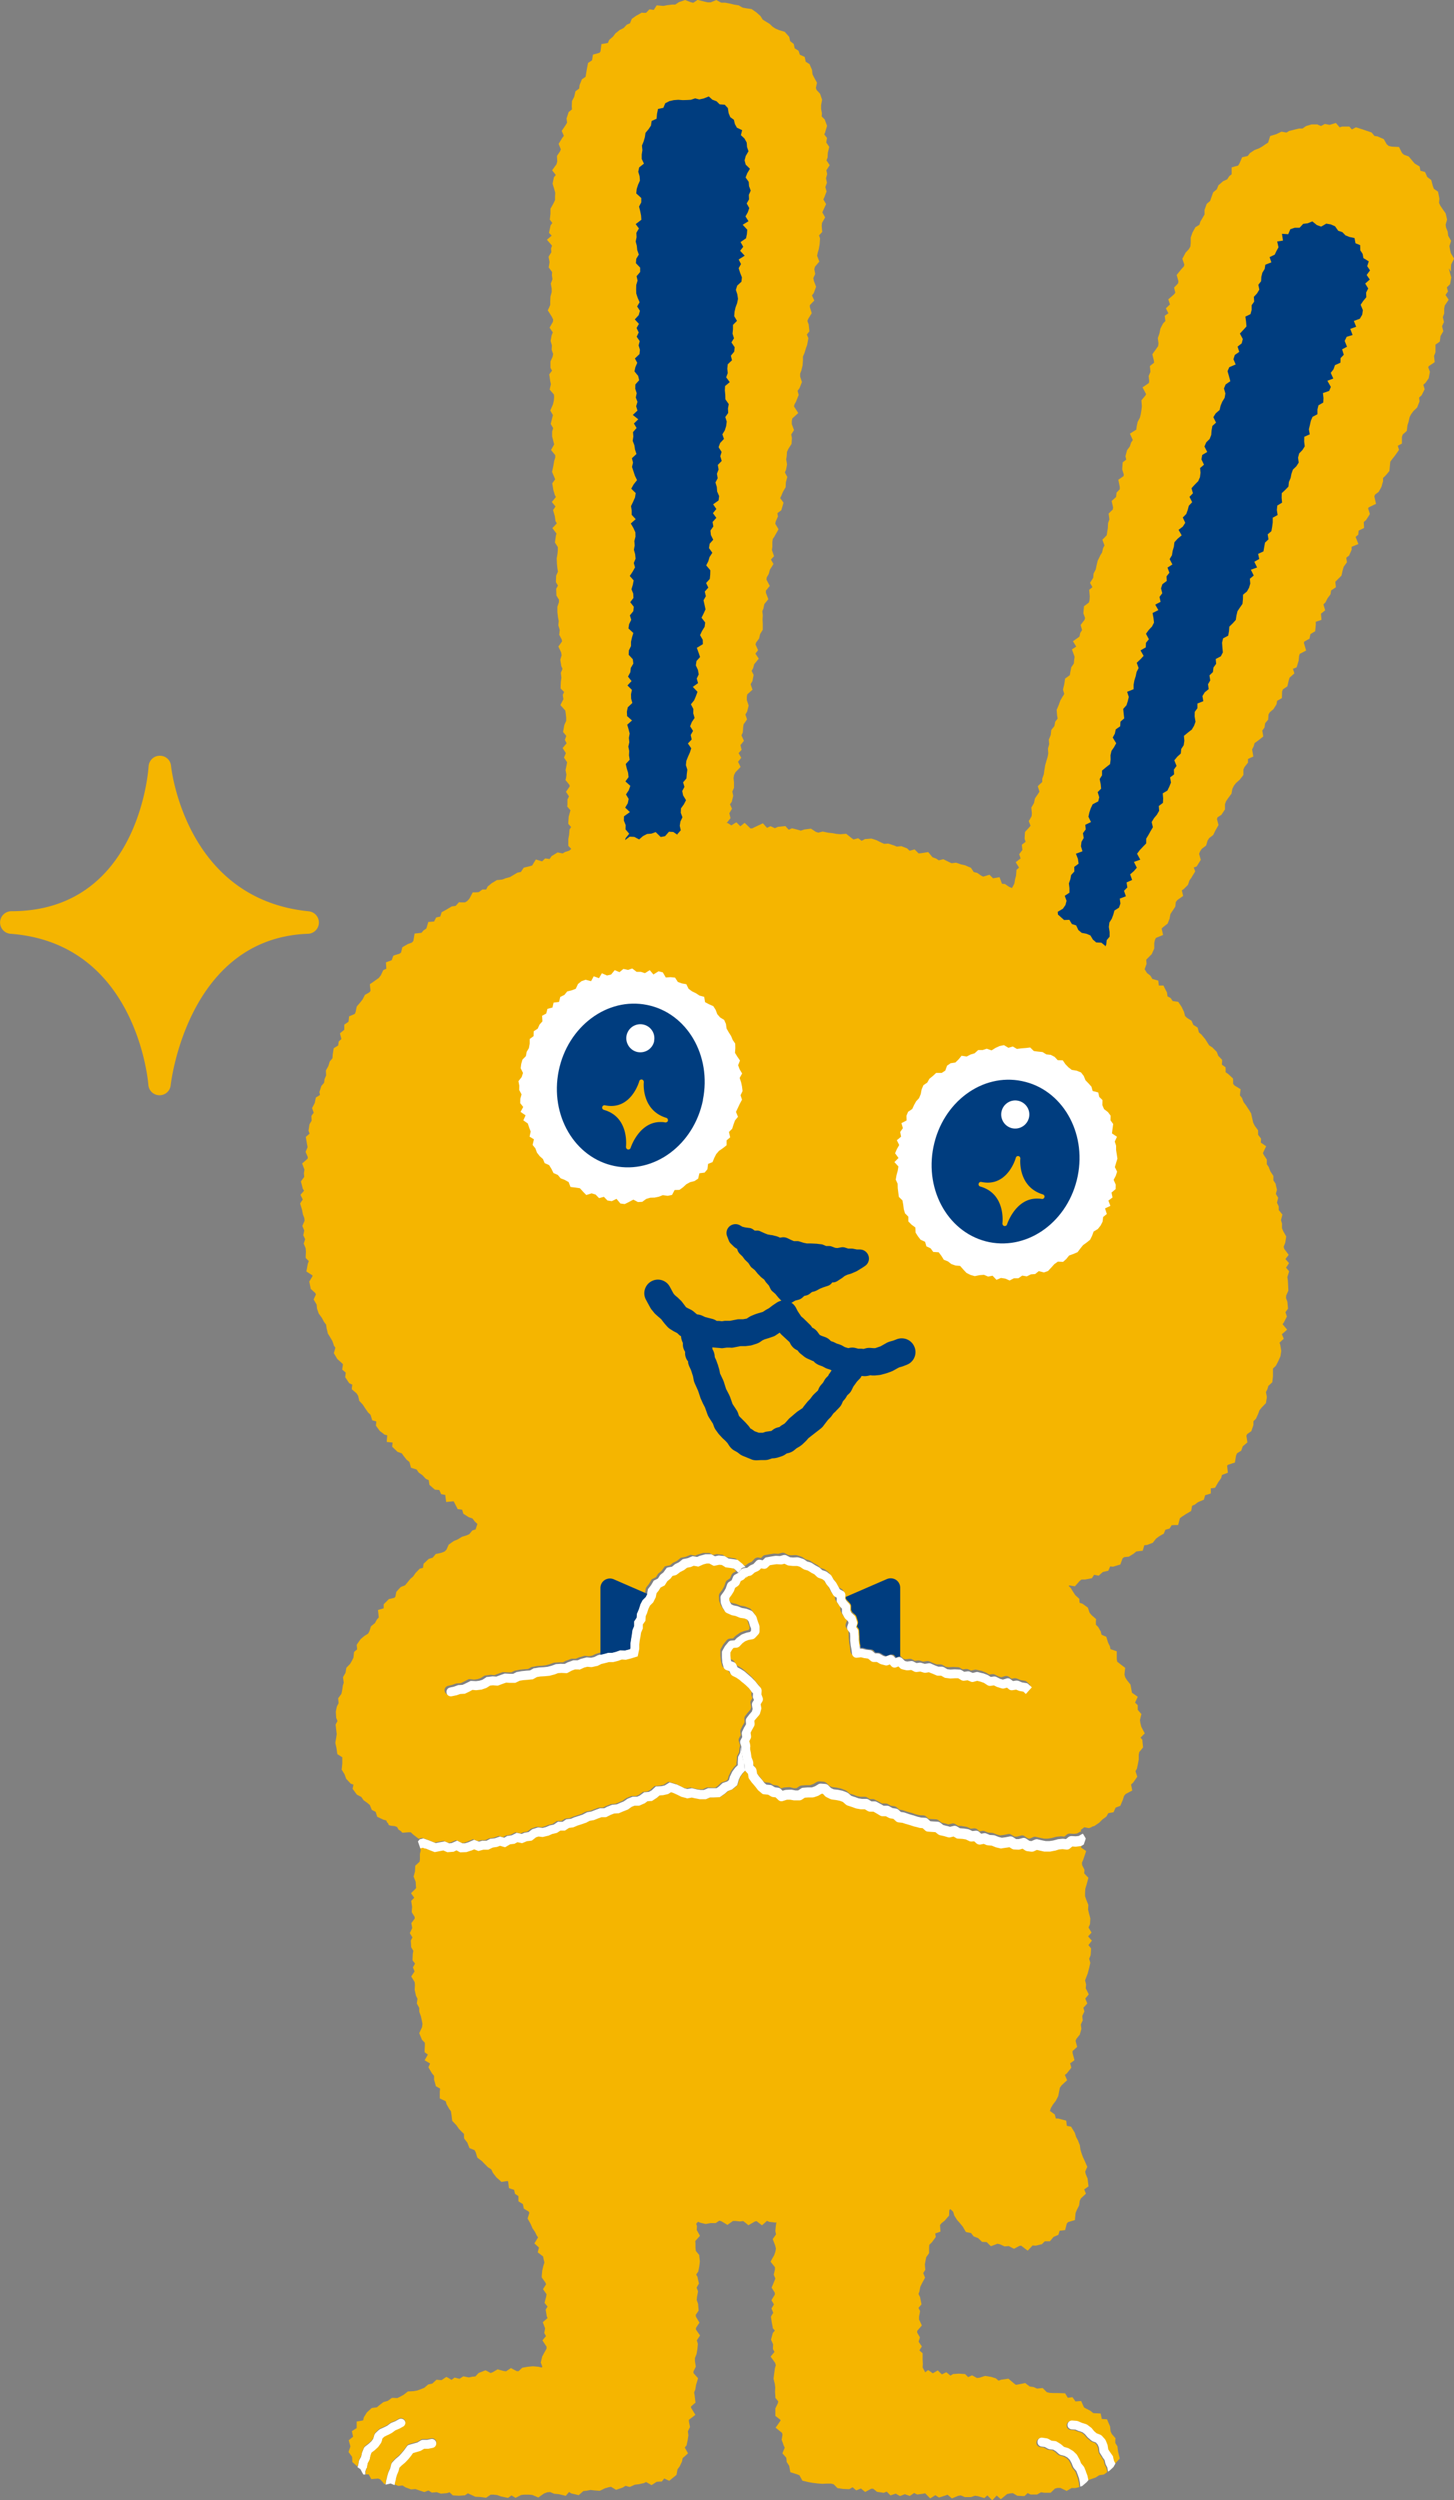
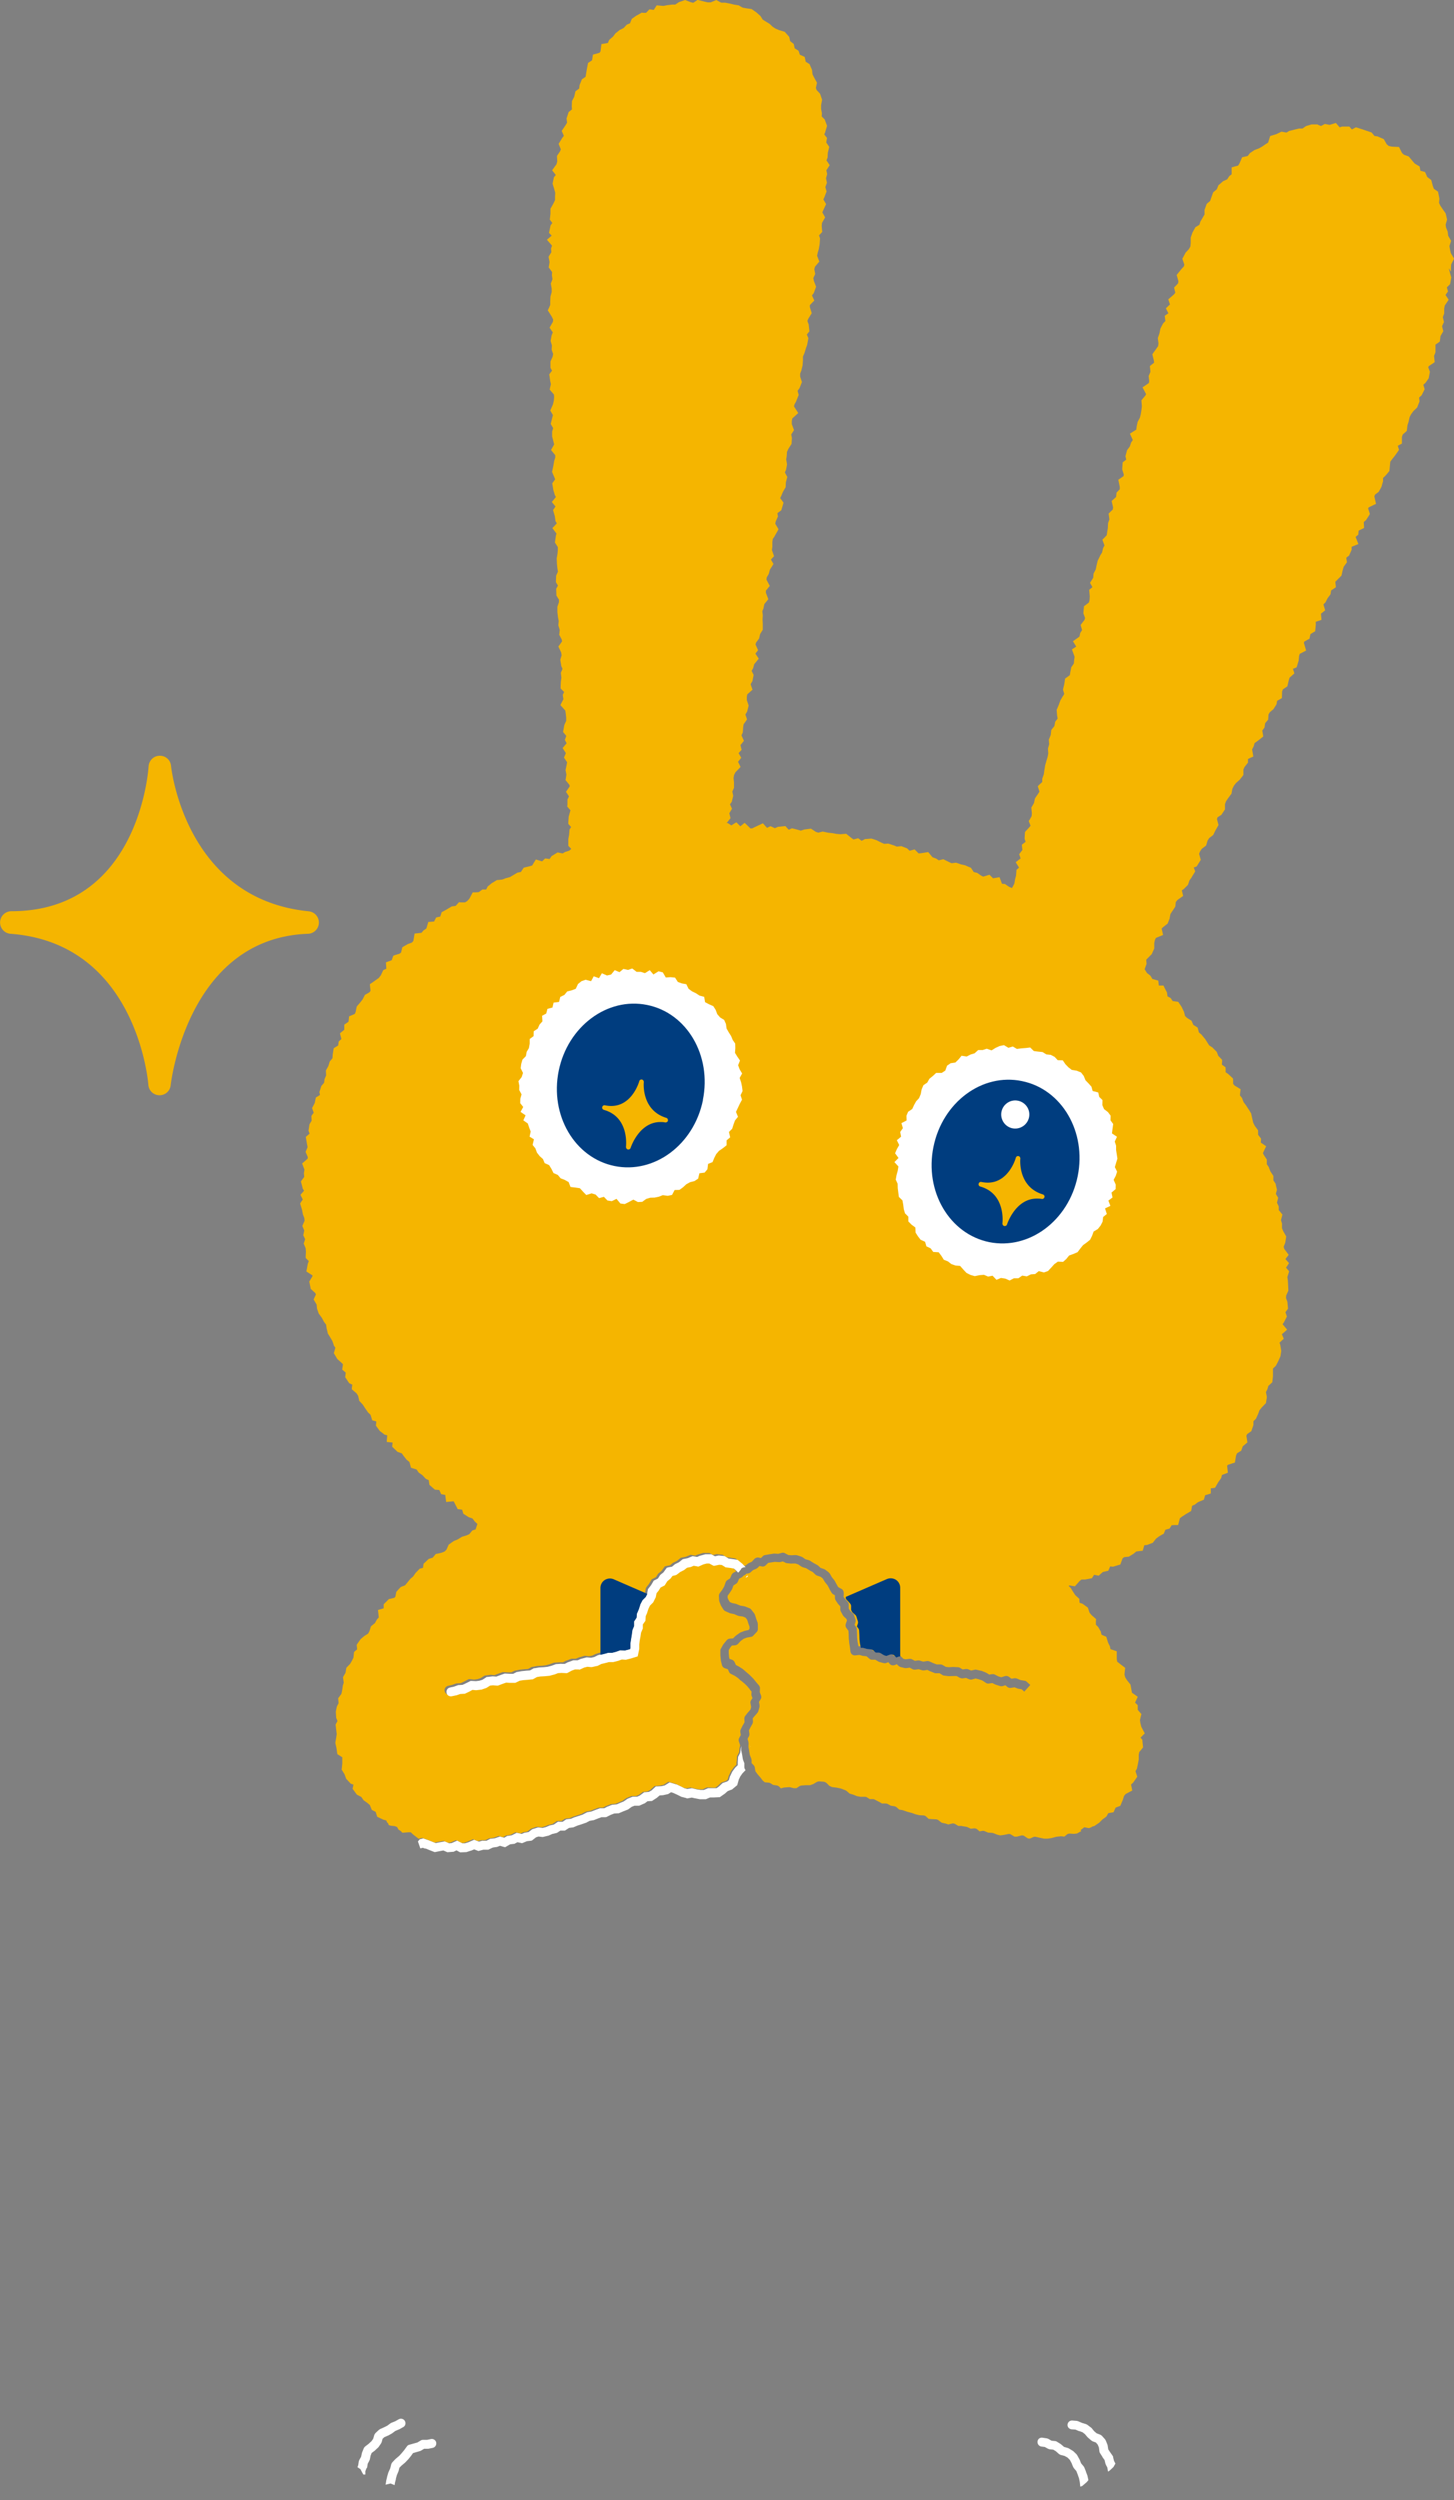
<svg xmlns="http://www.w3.org/2000/svg" id="a" width="130.33" height="224.03" data-name="レイヤー 1">
  <rect width="100%" height="100%" fill="#808080" stroke="none" />
  <defs>
    <style>.b{fill:#f5b500}.c{fill:#fff}.d{fill:#003d7f}</style>
  </defs>
  <path d="M27.71 81.66C16.75 80.6 15.38 69.11 15.33 68.62a.99.99 0 0 0-1.02-.9c-.53 0-.95.42-.99.94-.03.53-.97 12.99-12.31 12.99a1.012 1.012 0 0 0-.08 2.02c11.2.83 12.33 13.01 12.37 13.55a1 1 0 0 0 .99.92h.01a1 1 0 0 0 1-.9c.01-.13 1.49-13.2 12.33-13.57a1.009 1.009 0 0 0 .06-2.01Z" class="b" />
  <path d="m32.89 221.16.02-.08.05-.32.15-.28.04-.1.07-.35.09-.23.24-.18.03-.02.29-.27.06-.06.22-.32.06-.12.08-.3.16-.15.3-.13h.02l.34-.19.06-.04.27-.2.31-.13.05-.02.34-.19c.2-.11.26-.35.15-.55a.405.405 0 0 0-.55-.15l-.32.18-.33.13-.09.05-.28.21-.3.15-.36.16-.11.08-.29.27s-.09.11-.11.18l-.1.34-.16.22-.24.22-.31.24c-.05.04-.1.1-.13.16l-.15.37-.02.06-.07.33-.16.29-.05.13-.05.34-.07.18.27.18.15.29.11.19h.18v-.3l.11-.29Z" class="c" />
-   <path d="m96.86 165.29-.39.05h-.07l-.25-.02-.23.19c-.08.07-.19.1-.29.09l-.36-.04-.32.03-.35.1h-.04l-.39.07h-.06l-.39.01h-.1l-.39-.1-.26-.06-.28.13c-.07.03-.15.04-.22.03l-.39-.05c-.06 0-.12-.03-.17-.07l-.22-.15-.23.07-.13.02-.39-.02c-.07 0-.14-.02-.19-.05l-.24-.15-.26.04h-.02l-.4.06h-.15l-.38-.09-.05-.02-.32-.13-.33-.03-.13-.02-.26-.11-.3.06a.45.45 0 0 1-.35-.1l-.21-.19-.24.02c-.07 0-.14 0-.2-.04l-.31-.15-.31-.05-.38-.02a.33.33 0 0 1-.19-.06l-.22-.13-.28.07c-.07.02-.15.02-.21 0l-.37-.11-.37-.08a.5.5 0 0 1-.16-.08l-.23-.19h-.27l-.02-.02-.4-.03c-.09 0-.17-.04-.24-.11l-.22-.2-.26-.02-.07-.02-.38-.09h-.03l-.36-.13-.37-.1h-.02l-.33-.12-.36-.04a.46.46 0 0 1-.22-.11l-.23-.21-.28-.04-.13-.05-.26-.15h-.31c-.07 0-.14-.02-.2-.05l-.34-.2-.26-.14H78c-.07 0-.14-.03-.2-.06l-.25-.15h-.38l-.39-.08-.07-.02-.36-.13-.37-.12a.4.4 0 0 1-.15-.09l-.26-.23-.26-.1-.35-.07-.39-.05-.13-.04-.36-.18-.1-.07-.2-.2h-.12l-.23.13-.07.04-.38.13-.13.02h-.4l-.29.02-.27.18a.36.36 0 0 1-.2.06l-.4.02h-.11l-.34-.09h-.28l-.37.13c-.14.04-.29 0-.4-.09l-.25-.24-.26-.03c-.05 0-.11-.03-.16-.06l-.25-.15-.35-.03a.36.36 0 0 1-.22-.09l-.31-.26-.06-.07-.24-.31-.25-.29-.02-.02-.24-.33a.36.36 0 0 1-.07-.17l-.04-.29-.2-.22-.28.31-.19.27-.14.29-.14.5-.1.08-.37.31-.07.02-.31.12-.26.23-.46.31h-.12l-.43.02h-.32l-.37.15h-.55l-.4-.07h-.02l-.3-.08-.42.08-.09-.04-.43-.11-.04-.02-.36-.18-.33-.15-.19-.06-.25.16-.07.02-.41.08h-.03l-.27.03-.24.21-.03.02-.42.26h-.09l-.3.03-.27.19h-.03l-.44.22h-.43l-.25.09-.33.24-.05.02-.36.14-.42.17h-.07l-.34.03-.29.11-.42.21h-.44l-.3.12-.4.15h-.04l-.33.07-.33.17h-.03l-.37.13-.35.11-.4.16h-.06l-.3.04-.36.24h-.41l-.3.2-.07.02-.35.08-.36.15h-.03l-.45.12h-.07l-.33-.04-.22.07-.37.29-.1.02-.35.04-.44.18-.12-.03-.29-.06-.28.14h-.06l-.32.05-.44.26-.16-.04-.3-.09-.29.1h-.04l-.32.05-.4.19h-.44l-.45.12-.12-.05-.26-.1-.25.11h-.02l-.43.14h-.05l-.5.03-.1-.05-.23-.13-.27.12h-.06l-.49.05-.09-.04-.27-.12-.27.05-.5.1-.11-.04-.38-.15-.36-.15-.24-.09-.23.06.04.26-.07.32v.47l-.03.22-.27.25-.12.11-.02.5-.09.34-.04.12.19.48.02.34.02.22-.23.24-.23.22.29.41-.14.14-.13.14.08.54-.03.35v.13l.26.42v.15l-.2.27-.1.13.08.44-.13.28-.09.18.24.38-.1.19-.05.09.03.5v.09l.2.34-.05.25v.03l-.02.43v.14l.22.29-.1.18-.09.16.15.36-.16.24-.14.21.31.51.02.27-.02.38v.05l.1.44v.04l.15.31-.04.29-.02.13.22.4v.3l.01.06.14.4.08.36.06.31-.04.29-.18.39-.07.15.24.59.26.27v.24l-.02.4v.21l.29.21-.1.18-.19.33.49.29-.07.16-.08.18.32.54.19.23v.34l.12.43.04.16.37.2v.19h-.02v.7l.53.25.06.2v.04l.22.38v.02l.19.26.05.32.05.42.02.13.35.36.21.29v.02l.3.31.19.18v.3l.02.12.28.36.13.34.06.15.45.18.11.19.11.37.04.12.4.3.25.26.29.29.03.02.28.18.13.29.02.03.27.35.02.03.33.29.13.13.56-.08.05.05.04.35.03.24.46.15.05.21.03.15.31.2v.47l.4.25.05.24.03.16.44.27.06.11-.11.35-.05.16.26.46.15.34v.03l.24.35.16.32.02.04.11.15-.16.26-.17.28.41.37-.05.19-.06.24.48.37.05.26.07.28-.1.31-.1.43v.03l-.04.42v.15l.32.45.07.16-.14.22-.14.22.32.45-.03.21-.1.37-.05.2.27.33-.1.16-.07.12.09.53v.04l.08.18-.23.2-.2.17.21.55-.05.28-.03.13.16.29-.14.16-.18.22.37.56v.18l-.16.28-.2.37-.03.05-.1.43-.03.11.14.38-.02.05-.06.02-.27-.07h-.04l-.43-.04h-.03l-.42.04h-.02l-.4.07-.11.02-.33.31h-.15l-.33-.17-.2-.11-.44.29-.22-.03-.37-.1-.16-.05-.46.27-.18.06-.29-.16-.16-.08-.62.24-.29.31-.23.02h-.03l-.33.07-.33-.07-.16-.03-.34.22-.26-.06-.18-.05-.28.21-.24-.15-.22-.12-.43.29-.28-.02-.17-.02-.38.35-.28.06-.09.02-.35.3-.3.12-.33.12-.33.06-.38.02h-.12l-.4.31-.31.17-.25.12-.34-.02h-.14l-.37.27-.32.09-.07.02-.37.28-.22.19-.34.04-.12.02-.43.39-.25.4-.03.06-.06.26-.27.05-.31.05v.59l-.21.13-.22.15.11.49-.2.16-.19.16.15.55-.1.3-.07.2.32.43.02.31v.16l.46.4.07-.17.05-.34.05-.13.16-.29.07-.33.02-.06.15-.37c.03-.06.07-.12.13-.16l.31-.24.24-.22.16-.22.1-.34c.02-.07.06-.13.11-.18l.29-.28.11-.07.36-.16.3-.15.28-.21.09-.05.33-.13.32-.18c.19-.11.44-.04.55.15s.04.44-.15.55l-.34.19-.05.02-.31.13-.27.2-.06.04-.34.18h-.02l-.3.15-.16.15-.08.3-.06.12-.22.31-.06.07-.29.27-.03.02-.24.18-.09.23-.07.35-.04.1-.15.28-.05.32-.02.08-.11.29v.31h.27l.11.2.12.22.61-.05.19.07.23.26.15.18.11-.03.04-.29v-.04l.1-.37v-.02l.11-.37.02-.05.15-.33.09-.36a.4.4 0 0 1 .1-.18l.28-.29.03-.03.29-.24.23-.25.24-.29.24-.33c.05-.07.13-.12.21-.14l.39-.11.33-.09.3-.18c.06-.04.14-.06.21-.06h.37l.34-.06c.21-.05.43.09.47.31a.4.4 0 0 1-.31.48l-.39.08h-.38l-.25.15-.1.05-.38.11-.27.08-.17.22-.25.32-.02.02-.26.27-.03.03-.29.24-.2.2-.07.29-.02.05-.14.33-.09.34-.09.35-.03.2.25.11.09.03.37-.04.24.15.03.02.41.15.08.03.4-.03.28.1.39.13.13.04.36-.14.2.12.11.07.44-.04.3.11.08.02.48-.04h.05l.23-.08.2.18.1.1.53.03h.03l.42-.03h.09l.29-.19.19.1h.01l.39.18.07.03.44.02.37.05.15.02.42-.28h.25l.33.04.35.13h.03l.43.09.16.03.31-.22.18.11.18.11.51-.26.3-.03h.37l.32.03.34.14.2.09.51-.36.29-.11.26-.02.31.13.05.02.42.04.38.09.24.06.3-.35.13.09.06.04.48.11.19.05.42-.37.27-.03h.02l.35-.07.34.04.4.03h.11l.43-.21.34-.1.22-.04.3.18.15.09.59-.2.26-.16.25.07.14.03.44-.2.33-.04h.02l.4-.09h.04l.22-.11.29.16.2.12.46-.3.29-.02h.17l.22-.28.23.11.22.1.65-.53.09-.5.18-.24.02-.03.18-.38.02-.04.06-.31.25-.22.23-.21-.29-.52.1-.12.06-.07.1-.47.06-.41v-.05l-.04-.34.13-.26.06-.12-.1-.49v-.16l.3-.22.28-.22-.39-.64v-.11l.24-.21.16-.13-.07-.61-.05-.31.11-.28v-.04l.07-.39.11-.35.06-.21-.41-.46v-.15l.16-.32.05-.11-.08-.49v-.27l.12-.31.02-.04.08-.44v-.02l.04-.41V210l-.09-.29.15-.23.14-.21-.37-.53v-.14l.18-.28.14-.2-.32-.53-.02-.17.19-.27.07-.11-.04-.53v-.06l-.13-.36.03-.29.07-.37.02-.12-.13-.32.13-.24.08-.13-.12-.54v-.05l-.13-.22.14-.2.05-.07.09-.47.05-.41v-.05l-.05-.44v-.1l-.31-.38-.03-.26v-.38l-.02-.24.24-.27.18-.2-.29-.53.02-.28v-.07l-.07-.21.03-.02.14-.15.14.06.04.02.42.1.08.02.44-.08h.46l.33-.22.17.05.34.2.21.13.5-.35h.24l.34.04h.06l.28-.03.26.2.2.17.58-.33.15-.04.23.18.26.2.45-.4.16.07.05.02.45.05.09.02.09-.04v.02l-.05.32-.04.42v.06l.06.27-.17.24-.13.18.22.57.07.28-.05.28-.11.32-.2.35-.12.23.39.49v.21l-.08.34-.03.12.15.35-.1.24-.16.39-.08.18.29.46v.17l-.19.31-.11.19.22.38-.12.2-.1.16.16.39-.14.22-.07.13.08.53.08.4v.09l.19.22-.13.16-.05.06-.13.47-.03.13.19.42-.02.3v.12l.14.25-.16.2-.19.22.41.57.06.21-.09.29v.04l-.06.43-.05.39v.08l.11.44.04.33-.02.36v.02l.03.42v.12l.26.32-.04.17-.18.37-.04.08v.68l.46.35v.07l-.23.34-.21.29.58.47.04.17-.06.34-.02.1.17.47v.02l.11.22-.12.29-.09.22.35.4.03.28v.09l.23.35.06.34.04.23.65.21.17.07.18.33.08.15.55.13.4.07h.02l.4.05.41.03h.02l.41-.02h.35l.24.06.26.26.09.09.51.07h.02l.42.02h.11l.29-.17.15.13.18.15.42-.17.18.15.2.16.55-.29h.16l.27.21.08.07.49.07.11.02.27-.11.17.17.17.17.47-.16.22.13.16.09.44-.17.24.09.2.07.39-.27.17.09.11.05.51-.07.2-.04.23.24.22.22.46-.29.17.11.16.1.57-.18.19-.07.22.18.17.15.56-.23.24-.04.29.12.08.03h.54l.36-.12.27.04.37.11.2.06.27-.24.15.15.29.29.4-.43.12.11.25.22.56-.46.27-.06.25-.02.31.18.08.05.49.03h.16l.29-.27.17.09.08.04h.59l.35-.2.28.04h.59l.38-.37.23-.06h.26l.38.18.18.09.44-.26h.34l.35-.08v-.02l-.04-.37-.07-.35-.12-.34-.12-.31-.22-.26-.07-.11-.14-.35-.16-.29-.2-.2-.27-.15-.35-.09a.5.5 0 0 1-.16-.09l-.27-.24-.23-.14-.31-.03c-.06 0-.11-.02-.16-.05l-.29-.16-.32-.04a.39.39 0 0 1-.33-.46c.03-.22.24-.37.45-.33l.39.06c.05 0 .1.02.14.05l.28.16.31.03c.06 0 .12.02.17.06l.34.21.06.05.23.2.31.09.09.03.35.21.09.06.28.27.07.1.2.36.02.04.12.31.22.26.07.11.15.37v.02l.14.37v.05l.09.36.09-.09.26-.09.37-.13.04-.02.29-.19.34-.05.09-.02.28-.21v-.04l-.06-.32-.15-.29-.03-.09-.07-.3-.18-.26v-.02l-.22-.33a.4.4 0 0 1-.06-.15l-.05-.37-.11-.26-.16-.18-.3-.11-.12-.08-.29-.25-.05-.05-.22-.26-.22-.17-.31-.1h-.03l-.3-.13-.33-.02a.4.4 0 0 1-.37-.42c.01-.22.2-.39.43-.37l.39.03.12.03.35.15.36.11.12.06.32.24.07.06.23.28.21.18.33.13c.06.02.11.06.16.11l.27.3.07.12.15.37.02.09.05.33.16.24.22.31s.05.09.07.14l.08.33.13.26.04-.07.27-.29.14-.15-.15-.63-.05-.37v-.08l-.2-.32v-.27l.02-.15-.33-.38-.11-.23-.04-.37v-.06l-.19-.44-.09-.22-.47-.03-.04-.19-.06-.3-.66-.03-.2-.16-.03-.03-.37-.2h-.01l-.22-.12-.15-.33-.11-.25-.51.04-.14-.2-.13-.18-.42.05-.13-.22-.11-.18-.63-.02h-.42l-.35-.02-.24-.06-.24-.24-.13-.13-.5.05-.27-.12-.05-.02-.34-.05-.27-.2-.13-.11-.59.12-.25.04-.2-.15-.34-.29-.13-.11-.58.08h-.04l-.26.1-.19-.16-.06-.05-.45-.14h-.03l-.42-.07h-.09l-.46.15-.24.03-.27-.15-.17-.09-.35.16-.17-.17-.1-.1-.54-.04h-.03l-.42.03h-.08l-.25.15-.17-.15-.2-.16-.39.2-.17-.16-.2-.2-.45.26-.19-.14-.23-.15-.27.21v-.03l-.22-.42.02-.3v-.02l-.02-.39v-.56l-.29-.25.09-.15.13-.21-.29-.42.07-.23.05-.16-.25-.43v-.15l.26-.3.16-.19-.25-.53v-.26l.07-.37.02-.13-.14-.28.15-.18.12-.14-.12-.58v-.05l-.15-.3.09-.24v-.03l.07-.37.15-.31.19-.35.09-.16-.17-.41.12-.18.07-.12-.04-.48.06-.33.06-.31.19-.27.07-.1v-.51l.02-.24.21-.2.02-.02.26-.35.09-.13-.05-.31.2-.07.27-.1-.04-.59.13-.16.29-.23.02-.03.28-.32.09-.1.02-.48.08-.11.06.05.21.2.08.28.02.06.24.38.02.02.27.31.23.28.19.33.09.15.46.09.16.21.07.09.4.15.24.23.11.11.42.02.2.2.18.17.59-.22.23.05.32.15.08.04.38-.03.29.15.18.09.49-.26.15-.02.31.24.28.21.44-.47.23.02h.06l.44-.11.1-.02.26-.26h.46l.32-.39.28-.12.16-.07.11-.37.22-.02.27-.03.15-.59.12-.13.36-.11.25-.07.06-.64.12-.29.17-.33.03-.06.05-.4.1-.22.27-.25.19-.18-.16-.38.2-.14.19-.13-.08-.64v-.05l-.17-.41-.05-.22.12-.28.07-.15-.23-.53-.16-.34-.12-.33-.1-.32-.05-.35v-.05l-.16-.4v-.02l-.18-.33-.11-.36-.02-.04-.23-.38-.09-.15-.38-.07-.03-.21-.03-.26-.71-.19h-.22l-.06-.24-.04-.13-.43-.31.09-.27.17-.29.23-.3.02-.02.2-.38.03-.05.09-.46.06-.31.16-.22.29-.27.2-.18-.2-.48.13-.1.04-.03.29-.36.12-.16-.11-.39.18-.12.21-.16-.17-.64v-.18l.24-.21.17-.16-.14-.54.08-.19.24-.3.05-.05.13-.46.02-.08-.05-.38.12-.27.05-.1-.04-.4.13-.28.06-.12-.09-.34.18-.19.17-.19-.18-.44.15-.18.16-.2-.27-.54.03-.29v-.07l-.09-.35.1-.26.15-.39v-.02l.11-.41.09-.4.02-.09-.1-.37.11-.27.02-.06.03-.45v-.16l-.23-.28.11-.14.2-.26-.34-.38.12-.13.19-.21-.27-.46.1-.22.03-.06.03-.47v-.07l-.12-.45-.08-.33.02-.34v-.09l-.18-.45-.11-.32v-.31l.02-.35.11-.36.11-.41.06-.22-.38-.4.02-.22v-.11l-.2-.4-.02-.22.14-.33v-.02l.15-.43.09-.27-.47-.32.05-.14.06-.16-.15.09s-.1.04-.16.05Z" class="b" />
  <path d="M130.06 24.34v-.33l.02-.32.16-.32.1-.19-.3-.51-.07-.33-.05-.29.1-.31.05-.16-.26-.45-.04-.31v-.05l-.15-.38-.04-.26.1-.35.03-.1-.11-.49-.02-.07-.28-.4-.2-.3-.11-.24.03-.34v-.05l-.09-.46-.03-.15-.38-.27-.09-.25-.1-.39-.04-.14-.36-.27-.12-.28-.08-.17-.41-.11-.04-.21-.03-.17-.45-.27-.21-.25-.25-.3-.07-.08-.42-.15-.18-.16-.17-.34-.1-.2-.65-.03-.27-.06-.18-.15-.2-.35-.06-.11-.48-.21-.05-.03-.31-.05-.19-.23-.07-.08-.48-.16-.37-.13h-.01l-.4-.13-.15-.04-.35.19-.12-.13-.11-.13h-.64l-.23.07-.18-.21-.16-.18-.56.17-.3-.06-.13-.02-.34.18-.23-.09-.08-.05h-.54l-.44.13-.06.02-.31.22h-.32l-.42.1-.38.1h-.05l-.27.16-.32-.06-.13-.02-.45.22-.36.11-.2.06-.18.59-.21.13-.32.22-.3.17-.35.13-.05.02-.36.24-.05.04-.19.25-.31.07-.19.04-.24.56-.12.19-.3.08-.28.08v.62l-.16.12-.05.04-.19.29-.3.14-.06.02-.35.31-.07.05-.15.37-.25.21-.08.07-.17.48-.1.29-.24.2-.07.07-.17.47-.02.06v.41l-.14.24-.2.34-.03.05-.09.29-.27.17-.09.05-.24.44-.02.03-.14.4-.02.06v.48l-.03.32-.13.23-.26.28-.04.04-.21.4-.08.15.18.53-.05.16-.23.25-.28.35-.13.16.16.56-.03.19-.22.23-.14.15.11.46-.12.15-.32.28-.19.16.15.46-.15.14-.22.21.23.44-.13.09-.2.14.06.47-.18.18-.04.05-.21.41-.02.04-.08.41-.12.35-.03.09.06.46-.03.25-.18.26-.24.33-.1.15.14.57.02.18-.22.17-.16.13.05.52-.12.28-.04.09.05.46-.03.17-.29.2-.28.19.32.61-.07.13-.25.3-.1.12.04.54-.04.35-.06.37-.08.31-.17.31-.03.06-.09.43v.03l-.03.23-.29.18-.28.18.26.57-.11.16-.04.05-.12.37-.21.28-.04.06-.12.45-.02.09.07.29-.19.15-.13.1-.04.57v.07l.14.45-.02.14-.27.19-.2.14.13.64v.21l-.19.2-.1.1-.04.39-.23.21-.17.15.13.58-.03.19-.23.22-.14.14.07.52-.1.28-.02.06-.02.44-.06.37-.04.27-.22.23-.17.17.19.52-.11.2-.02.05-.09.38-.18.29v.02l-.19.38-.02.04-.1.42-.07.35-.16.31-.04.07-.03.38-.17.27-.12.19.22.38-.13.11-.16.13.05.59-.02.34-.06.21-.3.23-.14.1-.05.57v.08l.15.41-.06.18-.22.28-.12.16.13.46-.13.2-.04.07-.06.31-.29.21-.3.21.3.48-.13.08-.26.17.24.66-.04.29-.03.32-.18.26-.05.07-.09.47-.04.24-.29.21-.13.09-.08.53-.09.36-.02.11.11.38-.12.21v-.02l-.21.37-.02.03-.14.39-.15.36-.04.08.04.5.05.29-.16.2-.06.08-.07.39-.21.26-.07.09-.05.45-.13.32-.04.08.03.43-.09.32-.02.07.03.43-.06.32-.11.36-.11.39-.07.43-.05.37-.12.34-.02.05v.3l-.23.21-.17.17.15.49-.13.2-.24.35-.04.07-.08.39-.17.3-.07.11.05.5-.02.27-.16.28-.1.16.16.42-.12.15-.29.31-.09.11-.03.54v.07l.09.26-.17.13-.17.13.05.47-.16.21-.13.17.13.38-.17.13-.27.21.3.48-.11.1-.12.1-.04.52-.09.34v.02l-.06.35-.15.29-.05.07v.05l-.26-.11-.3-.2-.08-.06-.27-.02-.11-.3-.11-.29-.58.1-.16-.16-.16-.16-.56.17-.19-.09-.3-.21-.06-.04-.3-.07-.19-.29-.06-.09-.47-.2-.03-.02-.4-.09-.35-.12-.08-.03-.41.05-.25-.12-.35-.17-.13-.07-.42.1-.2-.14-.04-.02-.32-.12-.24-.29-.14-.17-.63.1-.23.02-.2-.2-.16-.16-.45.12-.17-.16-.05-.05-.44-.17-.08-.03-.41.04-.28-.12h-.02l-.39-.13-.07-.02-.38.02-.27-.12-.36-.18-.03-.02-.41-.13-.07-.02-.48.04h-.08l-.31.16-.16-.12-.15-.11-.42.11-.19-.14-.34-.27-.12-.1-.53.04-.35-.03-.38-.07-.38-.04-.38-.08-.09-.02-.39.1-.22-.07-.32-.21-.12-.08-.55.07h-.03l-.33.11-.27-.08-.39-.1-.14-.03-.28.13-.17-.18-.13-.15-.59.06h-.06l-.3.13-.23-.11-.16-.07-.31.15-.18-.2-.19-.21-.66.31-.31.15h-.15l-.27-.27-.25-.23-.38.31-.14-.14-.22-.22-.45.28-.18-.12-.16-.1-.09.02.24-.3.12-.15-.11-.44.13-.22.11-.18-.18-.4.12-.17.04-.06.11-.45.02-.09-.08-.37.11-.25.04-.08v-.5l-.04-.37.04-.27.12-.25.28-.29.19-.2-.23-.46.13-.16.16-.2-.24-.42.13-.14.14-.15-.1-.43.16-.19.15-.19-.22-.49.09-.2.03-.07.03-.44.04-.28.2-.28.11-.16-.15-.44.13-.21.03-.05.11-.44.02-.11-.16-.48v-.29l.04-.22.28-.25.19-.17-.17-.49.12-.21.04-.06.09-.45.02-.12-.18-.36.11-.19.03-.05.09-.35.23-.28.18-.22-.3-.45.1-.13.14-.18-.23-.51.05-.17.22-.3.05-.06.09-.4.19-.31.05-.09v-.51l-.02-.38.02-.38v-.04l-.04-.34.11-.28v-.03l.07-.33.22-.27.14-.17-.22-.57v-.19l.19-.24.16-.19-.3-.56.02-.19.16-.28.03-.05.1-.38.2-.31.12-.2-.23-.39.12-.13.16-.17-.19-.56.04-.3v-.42l.04-.27.19-.28v-.02l.22-.38.1-.19-.29-.49.04-.2.15-.34.05-.11-.05-.3.25-.18.1-.08.15-.5.05-.18-.3-.41.08-.16.16-.38.2-.35.05-.08.02-.44.09-.34.04-.14-.22-.41.09-.2.02-.05.08-.43v-.07l-.07-.42.05-.32v-.02l.02-.33.13-.28.22-.34.06-.09.03-.5v-.04l-.06-.31.15-.23.1-.16-.2-.54v-.29l.05-.22.29-.26.24-.22-.38-.59.04-.18.17-.31v-.02l.16-.4.05-.12-.1-.37.15-.21.03-.04.16-.41.05-.13-.16-.49v-.26l.12-.31v-.03l.1-.41v-.03l.03-.42v-.33l.14-.32.12-.4.13-.37v-.03l.08-.42.02-.11-.14-.32.13-.17.1-.12-.06-.56v-.05l-.12-.32.08-.2.21-.34.1-.16-.17-.54v-.18l.21-.22.19-.19-.21-.46.13-.17.03-.04.16-.43.05-.14-.2-.52-.05-.25.12-.26.05-.11-.08-.43.06-.22.24-.29.15-.17-.2-.52.05-.26.11-.37v-.02l.07-.4v-.03l.03-.41v-.08l-.09-.26.17-.18.12-.13-.05-.54.03-.27.17-.3.11-.19-.25-.45.08-.19.17-.37.09-.18-.25-.42.09-.19.15-.4.05-.12-.11-.4.1-.27.04-.11-.08-.41.08-.29.02-.09-.07-.33.16-.25.14-.21-.29-.43.08-.2.02-.06.02-.42.09-.37.04-.16-.27-.39.04-.25.03-.16-.25-.32.09-.19v-.03l.13-.43.03-.12-.18-.49-.03-.08-.27-.27.02-.23v-.05l-.07-.4v-.33l.07-.39.02-.09-.16-.47-.03-.08-.3-.32-.07-.19.07-.33.03-.14-.26-.47-.14-.28-.04-.34v-.05l-.18-.41-.04-.11-.35-.22-.05-.24-.04-.19-.44-.2-.07-.23-.05-.13-.34-.21-.05-.25-.03-.14-.32-.25-.07-.3-.02-.09-.33-.37-.07-.08-.5-.15-.33-.14-.25-.16-.25-.24-.04-.03-.36-.22-.24-.15-.19-.3-.03-.04-.34-.3-.02-.02-.35-.24-.07-.05-.49-.07-.32-.06-.28-.16-.06-.04-.43-.07-.36-.09h-.02l-.4-.08h-.36l-.28-.15-.16-.09-.51.21h-.27l-.34-.08-.39-.1-.17-.04-.39.26-.21-.05-.39-.15-.13-.05-.52.18-.05.02-.31.21h-.28l-.41.05h-.02l-.35.07L59.1.5l-.24-.02-.26.41-.2-.03-.19-.02-.3.31h-.27l-.11-.02-.44.25h-.02l-.34.24-.1.07-.16.4-.22.09-.08.04-.27.29-.29.15h-.03l-.35.28-.04.02-.25.33-.27.23-.07.06-.11.27-.29.05-.29.05-.08.65-.09.13-.35.1-.24.06-.08.51-.22.15-.14.09-.11.57-.07.42-.04.25-.23.16-.1.06-.19.48-.02.05-.03.3-.23.17-.11.08-.11.49-.16.31-.04.07-.02.49v.02l.02.24-.21.17-.09.07-.16.49-.03.08.05.38-.13.22-.23.34-.12.18.19.44-.12.16-.02.02-.23.38-.1.16.2.49-.07.18-.21.31-.07.11.03.48-.07.26-.22.3-.17.24.33.42-.1.12-.07.08-.1.48-.02.1.15.49.09.33-.02.33v.32l-.14.29-.21.38-.06.09v.47l-.04.36-.02.16.23.3-.11.14-.05.07-.1.48-.04.2.24.24-.13.12-.3.25.46.53-.06.18-.03.07.03.34-.17.27-.08.14.09.47-.05.32-.03.16.31.42-.02.24v.05l.05.34-.11.3-.04.09.08.46v.31l-.09.33-.02.05-.02.43v.34l-.13.3-.09.19.35.55.13.27-.02.2-.18.32-.12.21.29.42-.08.2-.02.04-.08.43-.02.09.12.41-.02.32v.08l.13.37-.05.25-.16.35-.03.08v.56l.14.25-.15.2-.1.13.08.55v.02l.07.31-.07.3-.04.19.38.44.02.23-.03.33-.08.33-.16.37-.08.17.24.41-.06.24-.1.4-.04.15.22.38-.07.24-.02.06v.45l.01.04.11.43.06.24-.15.27-.13.23.38.47v.2l-.11.36v.02l-.07.41-.08.38-.03.12.21.49.07.18-.17.23-.09.13.09.55v.03l.13.42v.03l.11.19-.17.21-.2.24.33.4-.11.17-.11.15.16.55.05.36v.07l.13.21-.18.2-.22.23.37.49-.06.21v.03l-.06.42-.02.14.26.41v.27l-.03.34-.07.39v.05l.02.45.04.4.05.3-.13.29-.03.07-.02.47v.12l.18.3-.11.2-.05.09.02.5v.1l.23.37v.23l-.12.35-.02.05v.49l.05.42v.02l.07.35-.03.34v.07l.12.39-.03.32-.02.11.23.43.03.17-.2.28-.13.18.25.54.04.25-.1.32-.02.09.08.48v.05l.12.27-.11.26-.04.09.05.45-.05.35v.02l-.02.42v.17l.31.31-.07.16-.05.1.06.39-.15.29-.12.24.44.49.04.27.04.36v.29l-.15.33-.02.05-.08.44-.03.18.29.35-.07.19-.06.17.16.3-.18.21-.18.22.29.45-.09.22-.08.18.28.42-.04.23-.08.39-.02.08.08.4-.05.33-.03.17.35.43.03.13-.19.27-.15.22.27.41-.1.2-.04.08v.48l-.02.15.29.33-.05.19-.11.4v.04l-.03.44v.16l.25.27-.09.15-.05.07-.04.48-.07.38v.61l.25.26v.03l-.17.14-.29.1h-.04l-.26.15-.31-.06-.14-.03-.54.33-.18.26-.21-.03-.19-.02-.27.26-.27-.08-.29-.09-.33.54-.23.07-.38.09-.15.04-.25.38-.24.05h-.05l-.39.23-.3.18-.33.09h-.02l-.34.13-.38.04h-.09l-.41.25h-.02l-.33.27-.07.05-.14.28h-.34l-.33.24-.32.02h-.22l-.3.57-.21.22-.19.11h-.35l-.18-.02-.3.33-.29.04-.08.02-.4.24-.34.19-.14.07-.13.4-.2.04-.17.04-.18.36-.25.02-.27.02-.17.58-.21.15-.04.02-.19.22-.33.04-.29.03-.11.66-.12.14-.31.12h-.03l-.38.22-.15.09-.11.47-.15.11-.37.11-.18.07-.14.4-.25.09-.27.1.04.57-.15.07-.13.06-.21.45-.18.24-.28.2-.34.24-.19.13.06.59-.09.13-.31.18-.1.05-.21.41-.21.27-.25.29-.07.09-.09.47-.08.18-.3.13-.21.09-.05.48-.22.15-.16.11v.46l-.2.16-.19.16.13.51-.14.13-.1.09-.05.36-.25.15-.15.1-.09.57v.02l-.02.3-.18.22-.06.06-.13.42-.17.31-.05.09.02.45-.12.27-.02.05-.04.33-.2.23-.05.06-.14.45-.03.09.05.26-.22.14-.15.09-.1.49-.16.31-.08.15.15.41-.13.18-.08.11.02.43-.15.25-.04.07-.07.46-.02.1.1.28-.18.15-.16.14.1.61.06.31-.11.26-.07.16.2.47-.02.14-.29.26-.2.17.21.56-.05.29v.06l.03.29-.19.26-.11.15.15.57v.05l.13.21-.15.18-.17.19.21.42-.14.2-.1.16.17.55.07.37v.03l.14.36.02.24-.14.31-.06.15.17.41-.06.29-.03.13.17.35-.08.26-.05.13.18.44.02.31-.02.38v.17l.28.28-.07.18-.02.04-.08.45-.05.26.55.35v.07l-.21.35-.08.13.11.54.02.12.4.36.07.13-.13.28-.08.18.27.45.03.31v.04l.14.41.02.05.27.37.18.33v.02l.21.27.04.29v.02l.1.4v.06l.24.39.18.31.12.34v.04l.15.22-.09.33-.05.15.31.53.36.32.15.15-.04.28-.03.2.32.27-.03.27-.02.14.36.54.28.13-.03.2-.02.21.43.37.14.22.08.34.02.11.32.34.19.3.24.34.02.04.24.23.09.29.06.2.37.11-.02.22-.02.15.35.48.37.28.06.05.24.06-.02.22-.03.37.53.06-.02.18-.02.19.48.46.39.14.15.22.26.33.03.03.24.19.08.31.06.21.5.15.14.21.04.06.35.25.24.26.06.06.26.12.04.28.02.14.49.43.39.03.09.19.08.18.37.07.03.26.05.37.67-.06.08.15.19.37.09.18.4.05.07.23.04.14.49.31.33.11.18.24.02.03.24.22-.16.49-.19.06-.11.04-.27.33-.25.11-.37.11-.05.02-.35.22-.34.14-.04.02-.35.25-.09.06-.2.45-.17.17-.27.11-.39.09-.13.02-.27.33-.29.09-.08.03-.35.33-.1.09-.06.38-.18.04-.11.03-.35.36-.02.02-.22.32-.26.22-.02.03-.27.33-.17.21-.31.12-.09.04-.32.35-.07.08-.08.43-.1.1-.37.09-.11.02-.36.36-.11.11v.36l-.2.06-.31.09.07.67-.14.15-.03.04-.18.32-.26.21-.09.07-.14.45-.12.21-.28.18h-.02l-.34.29-.04.04-.26.37-.08.12.04.41-.16.13-.12.11-.05.5-.13.27-.17.29-.26.27-.08.09-.07.44-.17.29-.06.11.07.48-.09.29v.04l-.06.41-.06.27-.2.27-.09.12.04.44-.14.27-.02.04-.09.44v.05l.03.46v.05l.12.29-.12.22-.05.11.06.5.04.34-.05.34-.07.4v.08l.1.44.05.37.03.17.44.28v.55l-.04.42-.02.13.26.42.12.33.03.08.34.36.06.07.25.09-.04.2-.04.17.39.53.39.2.17.24.03.05.36.26.21.18.12.3.05.13.35.18.09.28.05.16.55.26.26.07.1.22.04-.02.09.22.19.05.36.04.19.08.14.24.15.09.04.03.15.15.5-.04h.25l.19.18.02.02.35.27.14.11.31-.08.12.04.37.13.37.15.26.1.29-.06.51-.09.11.04.29.13.22-.02.5-.22.17.09.3.16h.23l.32-.11.5-.22.15.06.29.11.31-.09h.36l.34-.16h.06l.35-.05.46-.16.12.04.26.07.28-.16h.07l.33-.06.43-.22.15.03.3.07.29-.12h.05l.28-.05.31-.24.07-.03.45-.15h.08l.35.04.28-.07.37-.15h.04l.31-.08.38-.26h.41l.31-.2.1-.02.34-.04.32-.14h.02l.37-.12.33-.11.38-.2.06-.02.35-.06.33-.13.43-.16h.39l.28-.15h.02l.42-.17h.06l.34-.03.3-.12.32-.14.33-.23.04-.02.44-.18h.41l.24-.1.39-.28h.11l.31-.04.23-.13.39-.35h.13l.38-.04.29-.07.43-.27.17.05.42.12h.03l.37.18.33.17.26.07.42-.07.08.02.37.09.34.05h.28l.38-.17h.09l.38.02h.29l.21-.15.33-.31.08-.03.33-.11.16-.13.09-.33.02-.03.18-.38.02-.03.25-.34.02-.02.2-.2v-.27h.02l.03-.48.04-.07.15-.3.03-.33v-.03l.06-.24v-.02l-.11-.34a.4.4 0 0 1 .03-.31l.14-.26-.04-.28a.4.4 0 0 1 .04-.23l.18-.37.02-.02.14-.25-.02-.31q0-.15.09-.27l.25-.32h.01l.2-.24.06-.22-.06-.34c-.02-.09 0-.19.06-.28l.12-.18-.07-.18a.5.5 0 0 1-.03-.16l.02-.25-.16-.18v-.02l-.24-.29-.25-.24-.29-.24h-.02l-.27-.25-.28-.19-.34-.17a.36.36 0 0 1-.18-.2l-.1-.22-.27-.09a.4.4 0 0 1-.26-.29l-.1-.41v-.06l-.04-.38v-.44c0-.07.02-.14.06-.19l.2-.36.04-.05.27-.33a.42.42 0 0 1 .28-.14l.29-.02.18-.19.06-.05.32-.23.09-.06.37-.14.07-.02.29-.06.09-.11v-.2l-.11-.3v-.02l-.1-.3-.14-.18-.24-.1-.36-.05-.1-.03-.33-.14-.35-.07-.09-.04-.36-.16a.44.44 0 0 1-.17-.16l-.2-.32-.03-.07-.11-.28-.03-.13-.02-.38c0-.09.02-.18.07-.26l.23-.31.17-.29.13-.37c.03-.08.08-.15.15-.2l.25-.16.13-.31c.04-.08.1-.15.18-.2l.24-.13-.18-.19-.2-.17-.28-.05-.47-.06-.07-.05-.26-.16-.23-.02-.48.1-.13-.06-.28-.15h-.24l-.3.08-.45.2-.12-.03-.29-.05-.28.11h-.03l-.29.07-.27.21-.04.02-.3.15-.34.26-.09.03-.26.06-.18.24-.04.03-.25.21-.23.37-.1.05-.27.14-.16.26-.02.03-.18.22-.07.36-.03.06-.2.4-.05.05-.24.24-.13.27-.11.36v.02l-.14.29-.03.43-.06.08-.16.24v.36l-.04.07-.13.31-.05.33-.07.38-.05.34v.4l-.13.67-.23.07-.39.11-.43.12h-.05l-.33-.02-.32.11h-.01l-.43.12h-.4l-.33.08-.34.08-.36.16h-.04l-.45.12h-.07l-.33-.04-.28.07-.42.19h-.09l-.33-.02-.27.1-.43.23h-.11l-.38-.02-.32.02-.34.12h-.02l-.41.12h-.03l-.4.04h-.02l-.37.02-.3.05-.38.2h-.08l-.39.04-.38.03-.31.05-.4.19h-.5l-.32-.02-.29.1-.45.18h-.09l-.36-.04-.26.03-.31.2-.05.02-.41.14h-.04l-.42.05h-.04l-.3-.03-.27.14-.42.2h-.07l-.34.02-.34.12h-.02l-.38.09a.397.397 0 0 1-.48-.3c-.05-.22.09-.43.3-.48l.36-.08.39-.14h.06l.32-.02.28-.13.44-.23h.11l.37.04.31-.04.28-.09.38-.24h.09l.42-.06h.04l.31.03.29-.11.45-.16h.08l.39.02h.3l.33-.16h.05l.4-.08h.02l.39-.04.31-.02.35-.19h.07l.41-.08h.03l.38-.02.35-.04.34-.09.41-.15h.05l.42-.03h.32l.29-.15h.03l.44-.17h.39l.31-.13h.03l.45-.13h.07l.34.04.28-.06.36-.17h.04l.16-.06.22-.05.42-.11h.4l.31-.08.42-.15h.07l.35.02.32-.08.14-.04.03-.12v-.41l.06-.38.06-.37.06-.43.02-.05.12-.29v-.43l.07-.09.16-.25.03-.36.03-.06.14-.33.12-.38v-.03l.21-.4.05-.05.24-.24.12-.24v-.05l.08-.39.06-.08.22-.28.24-.41.11-.05.27-.14.18-.29.05-.05.26-.21.3-.41.15-.04.32-.06.26-.22.04-.02.31-.15.35-.28.09-.02.35-.07.44-.18.12.02.29.05.27-.11h.03l.43-.13h.54l.09.05.24.13.31-.07h.06l.49.05.08.05.27.17.3.04.51.08.09.07.33.27.02.02.28.29.18-.02.2-.16.09-.06.27-.12.23-.25c.09-.09.23-.14.36-.13l.23.05.17-.17c.05-.06.13-.09.21-.1l.38-.07h.01l.38-.06h.07l.33.02.33-.09c.09-.02.19-.01.27.04l.31.16.27.02.37-.02.14.02.37.12.11.05.27.19.3.08.11.05.31.2.33.18.09.06.21.2.3.1.12.06.31.24.1.11.18.32.22.27.04.06.18.33.13.23.29.16c.14.07.21.22.21.38v.18l-.02.14.12.18.25.28c.07.08.11.18.1.28v.31l.1.19.27.25c.06.05.09.11.11.18l.12.37c.03.09.03.17 0 .25l-.08.24.12.16c.05.06.08.15.08.22l.02.39.01.38.04.35.07.37v.04h.2l.35.1.36.04c.08.01.15.04.22.09l.22.2h.26c.06.01.12.02.18.06l.31.18.2.06.32-.12c.15-.05.32-.01.43.11l.14.15.18-.07c.05-.02.11-.02.17-.02.09 0 .18.04.25.11l.25.24.2.04.34-.04c.08 0 .17 0 .24.05l.25.13.29-.04c.05 0 .1 0 .15.02l.3.09.33-.05c.07-.01.16 0 .23.03l.36.16.29.11h.32c.07 0 .15.02.21.05l.29.17.27.03.37-.02h.04l.4.02c.07 0 .13.02.18.05l.25.15.29-.04c.07 0 .14 0 .21.03l.26.11.3-.07c.06-.02.13-.02.19 0l.39.09h.04l.38.15.08.04.24.15.27-.04c.08 0 .16 0 .23.04l.34.17.24.07.33-.1c.13-.04.26-.01.37.07l.21.16.26-.04c.07-.01.15 0 .22.02l.33.14.36.06c.07 0 .15.04.2.09l.32.29-.54.6-.22-.21-.29-.05-.09-.02-.27-.11-.32.05a.4.4 0 0 1-.32-.08l-.18-.15-.24.07c-.07.02-.16.02-.23 0l-.38-.12-.06-.02-.26-.13-.3.04c-.09.02-.2 0-.28-.06l-.32-.21-.32-.11-.28-.07-.33.09a.43.43 0 0 1-.25-.02l-.28-.12-.31.04c-.09 0-.17-.02-.25-.05l-.28-.16h-.28l-.38.01h-.07l-.39-.05c-.05 0-.1-.02-.15-.05l-.26-.16h-.29c-.05.01-.1 0-.16-.02l-.37-.15h-.02l-.26-.13-.3.05c-.06 0-.11 0-.17-.02l-.3-.09-.33.04c-.08 0-.16 0-.23-.05l-.25-.13-.28.04h-.14l-.38-.09a.6.6 0 0 1-.2-.11l-.15-.15-.2.08c-.15.05-.33.02-.43-.1l-.14-.16-.18.07c-.07.03-.16.03-.24.01l-.38-.1-.09-.04-.27-.16h-.3c-.09 0-.18-.04-.25-.11l-.24-.2-.27-.03h-.05l-.31-.09-.38.04a.394.394 0 0 1-.43-.36l-.05-.4-.06-.36v-.03l-.04-.38v-.03l-.01-.39-.02-.26-.18-.24a.41.41 0 0 1-.06-.37l.11-.31-.05-.14-.24-.22-.08-.11-.18-.33a.5.5 0 0 1-.05-.2v-.26l-.16-.18-.04-.04-.21-.32a.43.43 0 0 1-.07-.25v-.2l-.16-.1a.5.5 0 0 1-.15-.15l-.19-.33v-.02l-.17-.31-.22-.27-.04-.06-.16-.27-.19-.15-.32-.11a.4.4 0 0 1-.15-.09l-.24-.23-.29-.15-.02-.02-.28-.17-.31-.09-.12-.06-.28-.19-.24-.08h-.32l-.06.01-.38-.04s-.09-.01-.14-.04l-.24-.12-.25.06h-.12l-.35-.02-.34.05-.25.04-.23.22c-.09.09-.22.13-.34.1l-.22-.04-.14.15-.13.09-.3.13-.24.21c-.06.05-.14.07-.21.09l-.16.02s-.06.08-.1.1c-.05.04-.09.05-.14.07l-.03.04-.12.11-.25.13-.12.28c-.03.07-.08.13-.15.17l-.24.16-.1.28-.04.08-.21.33-.02.02-.15.21v.19l.08.18.12.19.2.09.34.07.08.03.32.13.35.06.08.02.38.15c.07.03.13.07.17.13l.26.33.07.13.11.36.13.35.02.14v.42c0 .11-.03.2-.1.27l-.29.31c-.06.07-.14.12-.22.13l-.39.07-.28.11-.25.18-.26.28c-.07.07-.17.11-.26.12l-.28.02-.14.17-.14.24v.27l.03.35.04.16.22.08c.11.04.19.12.24.22l.11.25.23.12.04.02.33.21.05.04.29.25.29.25.02.02.28.28.04.04.24.3.25.29c.07.08.1.18.1.28l-.02.33.11.29c.05.12.04.26-.04.36l-.14.23.05.27v.18l-.11.39c-.02.05-.05.11-.09.15l-.26.3-.15.18.02.28c0 .07-.02.16-.05.22l-.19.34-.12.24.04.28c.01.09 0 .18-.04.25l-.12.23.07.25.02.14v.06h.01l-.02.1v.18l.06.34v.02l.06.35.13.33.03.14v.26l.19.2c.05.05.09.13.1.22l.05.31.17.24.25.29.02.02.22.29.18.15.32.03c.06 0 .12.02.18.05l.26.16.3.04c.09.02.16.05.23.11l.16.16.19-.06.1-.02.39-.03h.12l.35.09h.24l.27-.18q.09-.045.18-.06l.4-.03h.38l.28-.1.3-.18c.07-.04.16-.06.24-.06l.39.03c.09.01.18.06.25.11l.26.26.24.11.33.04h.03l.39.08.07.02.37.14.13.08.25.22.29.09h.02l.34.14.32.06h.38c.08 0 .15.01.21.05l.25.16h.3q.09 0 .18.06l.35.18h.01l.25.15h.31c.07 0 .14.01.2.04l.29.16.32.05c.07.01.15.05.21.1l.22.2.27.04.08.02.37.13.37.1h.02l.36.13.33.08.37.02c.09 0 .18.04.25.11l.22.2.26.02.4.02c.08 0 .16.04.23.09l.27.21.3.07h.03l.27.09.33-.08c.1-.03.21 0 .3.05l.27.16h.3l.04.02.39.06.11.04.27.13.3-.03c.11-.01.22.03.3.1l.19.17.22-.04c.08-.02.16-.01.24.02l.31.13.33.02.12.02.35.14.28.07.32-.04.4-.08c.1-.02.2 0 .28.06l.28.17h.23l.34-.09c.11-.04.24-.02.33.05l.3.2.18.02.29-.13c.08-.04.17-.05.25-.03l.39.09.35.07h.32l.34-.05.37-.1.07-.02.39-.04h.08l.24.03.22-.18c.08-.06.18-.1.28-.09l.37.02.27-.03.28-.16s.07-.03.1-.04l-.03-.05-.02-.07.13-.09.19-.15.31.06.11.02.21-.08c.06-.05.13-.08.2-.09h.05v-.02l.05-.02.37-.25.03-.02.3-.3.3-.22.06-.05.16-.29.27-.05.2-.03.19-.42.26-.1.16-.06.23-.55.1-.33.15-.18.34-.18.25-.13-.11-.54.15-.13.04-.04.26-.37.11-.16-.16-.49.11-.2.02-.04.09-.43.07-.38v-.43l.05-.24.24-.29.1-.13-.06-.56v-.11l-.17-.2.18-.18.2-.2-.31-.59-.08-.32-.04-.28.08-.35.05-.19-.33-.38v-.42l-.24-.23.11-.23.13-.29-.52-.37-.04-.23-.07-.39-.02-.11-.3-.37-.17-.27-.07-.25.04-.38.03-.22-.51-.39-.21-.17-.04-.23v-.7l-.56-.19-.04-.18v-.04l-.18-.37-.11-.36-.05-.16-.42-.18-.06-.22v-.05l-.22-.38-.03-.05-.2-.2v-.32l.02-.18-.41-.36-.18-.22-.11-.33-.04-.12-.48-.35-.26-.08-.02-.2v-.15l-.37-.34-.19-.29-.2-.33-.03-.04-.17-.16.06-.05.29.05.21.03.41-.46.18-.15h.33l.43-.08.17-.03.2-.31.22.04.19.04.37-.33.3-.07.19-.04.17-.39.2.02h.07l.46-.14.18-.05.2-.55.14-.11.33-.04h.08l.41-.25.03-.02.24-.2.32-.04.26-.03.14-.49.18-.02h.05l.43-.16.1-.04.29-.37.25-.19.32-.19.12-.06.15-.36.22-.06.15-.04.19-.3.29-.02h.29l.16-.61.2-.15.32-.21.34-.2.15-.09.08-.46.19-.09h.03l.31-.24.36-.15.17-.07.11-.4.24-.07.27-.09v-.46l.19-.02.19-.03.29-.5.22-.31.04-.06.07-.28.25-.09.28-.11-.07-.63.09-.08.39-.13.22-.07.1-.61.09-.22.26-.16.11-.06.15-.41.24-.2.17-.14-.09-.6.07-.15.27-.19.1-.07.17-.49.02-.07v-.33l.18-.18.05-.05.19-.42.12-.33.21-.26.28-.29.09-.09.08-.51v-.08l-.08-.4.11-.22.02-.03.09-.31.25-.23.1-.09.06-.54v-.69l.21-.2.05-.05.22-.42.17-.38.02-.05.07-.44v-.07l-.08-.48v-.02l-.07-.21.18-.17.2-.18-.17-.41.18-.15.29-.26-.41-.49.09-.11.02-.03.21-.4.07-.15-.13-.38.15-.21.08-.11-.05-.54v-.05l-.13-.36.02-.24.15-.33.04-.08-.02-.49-.02-.39v-.02l-.05-.33.1-.31.06-.21-.28-.32.11-.16.16-.25-.32-.36.12-.16.17-.22-.4-.54-.05-.19.12-.3.02-.04.07-.44.02-.14-.27-.47-.11-.27v-.32l.01-.06-.1-.34.08-.31.05-.19-.33-.4v-.27l-.01-.08-.15-.31.07-.29.04-.15-.21-.35.07-.27.03-.09-.11-.48v-.06l-.21-.31v-.4l-.27-.41-.13-.33v-.03l-.19-.28v-.42l-.27-.41-.08-.16.15-.33.14-.29-.48-.33.02-.21v-.15l-.26-.34v-.29l-.01-.12-.29-.39-.14-.28-.08-.35-.09-.39v-.06l-.23-.39h-.01l-.23-.36-.22-.29-.12-.31-.02-.06-.19-.24.03-.31.03-.24-.54-.33-.13-.15v-.31l-.01-.17-.44-.41-.22-.15v-.26l-.01-.19-.33-.23.02-.26v-.18l-.34-.35-.11-.29-.03-.07-.34-.34-.03-.04-.31-.2-.16-.26-.22-.34h-.01l-.27-.33-.02-.03-.24-.2-.07-.28-.04-.15-.38-.24-.12-.26-.04-.11-.41-.26-.18-.17-.08-.31v-.03l-.19-.4v-.02l-.24-.36-.1-.15-.5-.07-.12-.18-.06-.09-.28-.15-.04-.27v-.06l-.22-.42-.1-.22h-.42l-.02-.18-.03-.26-.53-.15-.13-.22-.04-.07-.31-.24-.18-.29-.03-.04v-.02l.14-.39.03-.08-.03-.37.15-.16.29-.29.05-.05.19-.42.04-.09v-.48l.06-.29.09-.18.34-.14.3-.12-.13-.58.13-.12.33-.26.08-.06.18-.46v-.04l.07-.36.17-.26.22-.33.05-.08.04-.4.14-.18.31-.22.21-.15-.12-.5.15-.1.03-.02.31-.31.06-.06.14-.41.2-.27v-.02l.21-.34.1-.17-.13-.35.13-.04.13-.05.37-.59-.15-.54.08-.21.16-.24.29-.22.1-.08.13-.44.15-.23.29-.22.07-.06.2-.41.19-.33.08-.14-.14-.54.05-.15.27-.18.07-.04.26-.39.07-.1v-.48l.1-.26.19-.28.23-.31.06-.07.08-.44.13-.27.19-.25.29-.26.03-.02.27-.34.08-.11v-.49l.1-.22.22-.28.09-.11v-.33l.21-.1.27-.12-.11-.64.12-.23.02-.04.08-.29.25-.18.35-.27.18-.15-.09-.53.14-.18.06-.08.06-.4.19-.22.08-.1.03-.46.12-.2.27-.23.05-.04.24-.38.04-.07.05-.3.25-.14.18-.11.02-.59.07-.19.27-.18.13-.09.12-.52.08-.26.24-.21.19-.17-.13-.41.16-.06.17-.07.18-.6.04-.42.06-.19.29-.15.28-.15-.2-.69.04-.11.3-.17.16-.08.09-.42.26-.16.16-.09.06-.61v-.04l-.01-.2.24-.08.28-.1-.05-.55.18-.14.2-.16-.16-.53.13-.13.05-.04.19-.38.22-.29.05-.08.05-.33.24-.16.19-.13-.05-.49.17-.17.3-.3.08-.08.11-.49.09-.31.2-.27.09-.13-.06-.4.17-.14.08-.05.2-.46.03-.07V49l.26-.11.35-.14-.25-.64.12-.1.12-.1.03-.36.26-.13.23-.11-.03-.53.18-.16.04-.04.24-.37.09-.16-.16-.5.06-.09.37-.18.28-.13-.15-.67.06-.16.27-.2.06-.05.23-.41.02-.04.12-.43.02-.05v-.31l.2-.19.02-.02.28-.33.07-.09.05-.53.03-.3.18-.24.25-.32.24-.34.11-.16-.11-.37.16-.08.21-.11v-.6l.08-.22.25-.22.11-.1.06-.51.11-.34v-.02l.08-.36.14-.27.2-.27.28-.27.06-.06.17-.44.04-.1-.04-.34.17-.16.05-.04.21-.41.07-.14-.12-.4.15-.14h.02l.26-.37.05-.07.09-.48.02-.11-.15-.4.06-.11.33-.22.19-.13-.06-.56.11-.27.02-.07v-.67l.26-.18.13-.1.06-.49.17-.29.08-.14-.11-.45.11-.25.06-.12-.1-.44.1-.28.02-.06v-.43l.05-.27.21-.31.14-.21-.28-.43.11-.16.11-.15-.1-.37.2-.2.09-.09.09-.51.02-.08-.14-.49-.09-.35Z" class="b" />
  <path d="M99.79 220.17s-.04-.09-.07-.14l-.22-.31-.16-.24-.05-.33-.02-.09-.15-.37-.07-.12-.27-.3s-.1-.09-.16-.11l-.33-.13-.21-.18-.23-.28-.07-.06-.32-.24-.12-.06-.36-.11-.35-.15-.12-.03-.39-.03a.4.4 0 0 0-.43.37c-.02.22.15.4.37.42l.33.02.3.13h.03l.31.11.22.17.22.26.05.05.29.25.12.08.3.11.16.18.11.26.05.37c0 .06.03.1.06.15l.21.33v.02l.19.26.07.3.03.09.15.29.05.32v.04l.13-.08h.01l.32-.3.04-.04.17-.3-.13-.26-.08-.33ZM97.48 221.85l-.14-.37v-.02l-.15-.37-.07-.11-.22-.26-.12-.31-.02-.04-.2-.36-.07-.1-.28-.27-.09-.06-.35-.21-.09-.03-.31-.09-.23-.2-.06-.05-.34-.21a.35.35 0 0 0-.17-.06l-.31-.03-.28-.16s-.09-.04-.14-.05l-.39-.06a.383.383 0 0 0-.45.33c-.03.22.12.42.33.46l.32.04.29.16s.1.04.16.05l.31.03.23.14.27.24s.1.07.16.09l.35.09.27.15.2.2.16.29.14.35.07.11.22.26.12.31.12.34.07.35.04.37v.02l.08-.02.09-.03.41-.35.15-.18-.08-.36v-.05ZM35.48 222.12l.09-.33.14-.33.02-.05.07-.29.2-.2.29-.24.03-.03.26-.27.02-.02.25-.31.17-.24.27-.08.38-.11.1-.05.25-.15h.38l.39-.08c.22-.05.35-.26.31-.48a.403.403 0 0 0-.47-.31l-.34.07h-.37c-.07 0-.15.02-.21.06l-.3.18-.33.09-.39.11c-.09.02-.16.07-.21.14l-.24.33-.24.29-.23.25-.29.24-.03.03-.28.29s-.08.11-.1.18l-.09.36-.15.33-.02.05-.11.37v.02l-.09.37v.04l-.05.29.45-.11.24.1.12.05.03-.2.09-.35ZM38.12 165.62l.36.15.38.15.11.04.5-.1.27-.05.27.12.09.04.49-.04h.06l.27-.13.23.13.1.05.5-.02h.05l.43-.14h.02l.25-.11.26.1.12.05.45-.12h.44l.4-.19.32-.05h.04l.29-.11.3.09.16.04.44-.26.32-.04h.06l.28-.15.29.06.12.03.44-.18.35-.04.1-.02.37-.29.22-.07.33.04h.07l.45-.11h.03l.36-.16.35-.08.07-.02.3-.2h.41l.36-.24.3-.04h.06l.4-.17.35-.11.37-.13h.03l.33-.18.33-.06h.04l.4-.16.3-.11h.34l.09-.01.42-.21.29-.11.34-.02h.07l.42-.18.36-.14.05-.02.33-.24.25-.1h.43l.44-.2h.03l.27-.2.3-.02h.09l.42-.27.03-.02.24-.21.27-.02h.03l.41-.09.07-.02.25-.16.19.06.33.15.36.18.04.02.43.11.09.04.42-.08.3.07h.02l.4.08h.54l.37-.16h.32l.43-.02h.12l.46-.32.26-.23.31-.12.07-.02.37-.31.1-.08.14-.5.14-.29.19-.27.28-.29a.45.45 0 0 1-.11-.27v-.35l-.12-.31-.02-.08-.06-.38-.08-.38v-.39l-.05.24v.03l-.04.33-.15.3-.04.07-.03.48v.27l-.21.2-.02.02-.25.34-.02.03-.18.38-.02.03-.09.33-.16.13-.33.11-.08.03-.33.31-.21.15h-.76l-.38.16h-.28l-.34-.05-.37-.09-.08-.02-.42.07-.26-.07-.33-.17-.37-.17h-.03l-.42-.13-.17-.05-.43.27-.29.07-.38.02h-.13l-.39.36-.23.13-.31.03h-.11l-.39.29-.24.11h-.41l-.44.18-.04.02-.33.23-.32.13-.3.13-.34.03h-.06l-.42.17h-.02l-.28.15h-.39l-.43.16-.33.13-.35.06-.06.02-.38.2-.33.11-.37.12h-.02l-.32.14-.34.04-.1.02-.31.21h-.28l-.13-.01-.38.26-.31.07h-.04l-.37.16-.28.07-.35-.04h-.08l-.45.14-.07.03-.31.24-.28.05h-.05l-.29.12-.3-.07-.15-.03-.43.22-.33.05h-.07l-.28.17-.26-.07-.12-.04-.46.16-.35.04h-.06l-.34.18h-.3l-.06-.01-.31.09-.29-.11-.15-.06-.5.22-.32.1h-.23l-.3-.15-.17-.09-.5.22-.22.02-.29-.13-.11-.04-.51.09-.29.06-.26-.1-.37-.15-.37-.13-.12-.04-.31.08h.02-.02l-.17.19.21.6v.03l.23-.06.24.09ZM67.28 156.46h-.01l-.01.1zM66.42 140.59c.06-.08.16-.13.27-.15l.14-.02-.28-.29-.02-.02-.33-.27-.09-.07-.51-.08-.3-.04-.27-.17-.08-.05-.49-.05h-.06l-.31.07-.24-.13-.09-.05h-.54l-.43.12h-.03l-.27.12-.29-.05-.12-.02-.44.18-.35.07-.09.02-.35.28-.31.15-.04.02-.26.22-.32.06-.15.04-.3.41-.26.21-.05.05-.18.29-.27.14-.11.05-.24.41-.22.28-.06.08-.07.39v.05l-.13.24-.24.24-.05.05-.2.4v.03l-.13.38-.14.33-.03.06-.03.36-.16.25-.06.09v.43l-.14.29-.02.05-.06.43-.06.37-.06.39v.41l-.03.12-.14.04-.32.08h-.35l-.07-.02-.42.15-.31.08h-.4l-.42.11-.22.05-.16.05h-.04l-.36.18-.28.06-.34-.03h-.07l-.45.12h-.03l-.31.14h-.39l-.44.16h-.03l-.29.16h-.3l-.02-.01-.42.03h-.05l-.41.15-.34.09-.35.04-.38.02h-.03l-.41.07h-.07l-.35.2-.31.02-.39.04h-.02l-.4.07h-.05l-.33.17h-.3l-.39-.02h-.08l-.45.16-.29.11-.31-.02h-.04l-.42.05h-.09l-.38.25-.28.09-.31.04-.37-.02h-.11l-.44.22-.28.13-.32.02h-.06l-.39.14-.36.08c-.22.05-.35.26-.3.48.04.22.26.35.48.3l.38-.08h.02l.34-.12.34-.02h.07l.42-.2.27-.15.3.03h.04l.42-.05h.04l.41-.14.05-.02.31-.2.26-.03.36.03h.09l.45-.17.29-.1.32.02h.5l.4-.19.31-.05.38-.03.39-.04h.08l.38-.21.3-.05.37-.02h.02l.4-.04h.03l.41-.11h.02l.34-.13.32-.02.38.02h.11l.43-.23.27-.1h.33l.09.02.42-.19.28-.07.33.03h.07l.45-.1h.04l.36-.18.34-.08.33-.09h.4l.43-.11h.01l.32-.12.33.02h.05l.43-.11.39-.12.23-.07.14-.67v-.4l.04-.34.07-.37.05-.34.13-.31.03-.07v-.36l.17-.24.06-.08.03-.43.13-.29v-.02l.12-.36.13-.27.24-.24.05-.05.2-.4.03-.06.07-.36.18-.22.02-.03.16-.26.27-.14.1-.05.23-.37.25-.21.04-.03.18-.24.26-.06.09-.03.34-.26.3-.15.04-.02.27-.21.29-.06h.03l.28-.12.29.05.12.03.45-.2.3-.08h.24l.28.15.13.06.48-.1.23.02.26.16.07.05.47.06.28.05.2.17.18.19.05-.03.21-.26ZM66.83 141.37s.1-.03.14-.07c.04-.02.07-.06.1-.1h-.12z" class="c" />
-   <path d="m97.32 164.73-.25-.42s-.07.02-.1.04l-.28.16-.27.03-.37-.02c-.1 0-.2.03-.28.09l-.22.18-.24-.03h-.08l-.39.04-.07.02-.37.1-.34.05h-.32l-.35-.07-.39-.09c-.08-.02-.17 0-.25.03l-.29.13-.18-.02-.3-.2a.39.39 0 0 0-.33-.05l-.34.09h-.23l-.28-.18a.46.46 0 0 0-.28-.06l-.4.08-.32.04-.28-.07-.35-.14-.12-.02-.33-.02-.31-.13a.4.4 0 0 0-.24-.02l-.22.04-.19-.17a.4.4 0 0 0-.3-.1l-.3.03-.27-.13-.11-.04-.39-.06h-.04l-.3-.02-.27-.16a.4.4 0 0 0-.3-.05l-.33.08-.27-.08h-.03l-.3-.08-.27-.21a.5.5 0 0 0-.23-.09l-.4-.02-.26-.02-.22-.2a.36.36 0 0 0-.25-.11l-.37-.02-.33-.08-.36-.12h-.02l-.37-.11-.37-.13-.08-.02-.27-.04-.22-.2a.45.45 0 0 0-.21-.1l-.32-.05-.29-.16a.46.46 0 0 0-.2-.05h-.31l-.25-.15h-.01l-.35-.19a.4.4 0 0 0-.18-.05h-.3l-.25-.16a.4.4 0 0 0-.21-.06h-.38l-.32-.05-.34-.13h-.02l-.29-.1-.25-.22-.13-.08-.37-.14-.07-.02-.39-.08h-.03l-.33-.04-.24-.11-.26-.26a.44.44 0 0 0-.25-.11l-.39-.03c-.09 0-.17.01-.24.06l-.3.18-.28.1h-.38l-.4.03c-.07 0-.13.03-.18.06l-.27.18h-.24l-.35-.07h-.12l-.39.02-.1.02-.19.06-.16-.16a.45.45 0 0 0-.23-.11l-.3-.04-.26-.16a.4.4 0 0 0-.18-.05l-.32-.03-.18-.15-.22-.29-.02-.02-.25-.29-.17-.24-.05-.31a.5.5 0 0 0-.1-.22l-.19-.2v-.26l-.03-.14-.13-.33-.05-.35v-.02l-.07-.34v-.18l.01-.1v-.06l-.02-.14-.07-.25.12-.23c.04-.07.05-.16.04-.25l-.04-.28.12-.24.19-.34c.04-.06.05-.14.05-.22l-.02-.28.15-.18.26-.3s.07-.1.09-.15l.11-.39q.03-.09 0-.18l-.05-.27.14-.23c.07-.1.08-.24.04-.36l-.11-.29.02-.33c0-.1-.03-.2-.1-.28l-.25-.29-.24-.3-.04-.04-.28-.28-.02-.02-.29-.25-.29-.25-.05-.04-.33-.21-.04-.02-.23-.12-.11-.25a.43.43 0 0 0-.24-.22l-.22-.08-.04-.16-.03-.35v-.27l.14-.24.14-.17.28-.02c.1-.01.19-.06.26-.12l.26-.28.25-.18.28-.11.39-.07c.09-.02.16-.07.22-.13l.29-.31c.06-.08.1-.17.1-.27v-.42l-.03-.14-.13-.35-.11-.36-.07-.13-.26-.33c-.05-.06-.1-.1-.17-.13l-.38-.15-.08-.02-.35-.06-.32-.13-.08-.03-.34-.07-.2-.09-.12-.19-.07-.18v-.19l.15-.21.02-.02.21-.33.04-.08.1-.28.24-.16c.06-.05.11-.1.15-.17l.12-.28.25-.13.12-.11.03-.04.12-.16h.12l.16-.03q.12-.015.21-.09l.24-.21.3-.13.13-.09.14-.15.22.04c.12.02.25-.02.34-.1l.23-.22.25-.04.34-.05.35.02h.12l.25-.06.24.12s.09.04.14.04l.38.04h.38l.24.07.28.19.12.06.31.09.28.17.02.02.29.15.24.23s.09.07.15.09l.32.11.19.15.16.27.04.06.22.27.16.31v.02l.2.33q.06.09.15.15l.17.1v.2c-.01.09 0 .18.06.25l.21.32.04.04.16.18v.26c0 .07 0 .14.04.2l.18.33.08.11.24.22.05.14-.11.31c-.04.13-.02.27.06.37l.18.24.02.27v.41l.04.38v.03l.07.36.05.4c.03.22.22.38.43.36l.38-.04.31.08h.05l.27.04.24.2c.07.06.16.1.25.1h.3l.27.16.09.04.38.1c.08.02.16.02.24-.01l.18-.07.14.16c.11.12.28.16.43.1l.2-.08.15.15c.05.05.12.09.2.11l.38.09h.14l.28-.03.25.13c.07.04.15.05.23.05l.33-.04.3.09c.06.02.11.02.17.02l.3-.05.26.11h.02l.37.16c.05.02.1.04.16.04h.29l.26.15c.05.03.1.05.15.05l.39.05h.07l.38-.02h.28l.28.17c.08.04.16.06.25.05l.31-.04.28.12c.08.04.17.04.25.02l.33-.09.28.07.32.11.32.21c.08.05.18.07.28.06l.3-.04.26.13.06.02.38.12c.08.02.16.02.23 0l.24-.07.18.15c.09.07.2.1.32.08l.32-.05.27.11.09.02.29.05.22.21.54-.6-.32-.29c-.06-.05-.13-.09-.2-.09l-.36-.06-.33-.14a.6.6 0 0 0-.22-.02l-.26.04-.21-.16a.4.4 0 0 0-.37-.07l-.33.1-.24-.07-.34-.17c-.07-.04-.15-.04-.23-.04l-.27.04-.24-.15-.08-.04-.38-.14h-.04l-.39-.1a.3.3 0 0 0-.19 0l-.3.07-.26-.11q-.105-.045-.21-.03l-.29.04-.25-.15a.3.3 0 0 0-.18-.05l-.4-.02h-.04l-.37.02-.27-.03-.29-.17c-.07-.03-.14-.06-.21-.06h-.32l-.29-.11-.36-.16a.36.36 0 0 0-.23-.03l-.33.05-.3-.09c-.05-.02-.1-.02-.15-.02l-.29.04-.25-.13a.4.4 0 0 0-.24-.05l-.34.04-.2-.04-.25-.24a.4.4 0 0 0-.25-.11c-.06 0-.12 0-.17.02l-.18.07-.14-.15a.41.41 0 0 0-.43-.11l-.32.12-.2-.06-.31-.18c-.05-.03-.12-.04-.18-.05h-.26l-.22-.2a.43.43 0 0 0-.22-.09l-.36-.04-.35-.09h-.14l-.06-.01v-.05l-.07-.37-.04-.35v-.38h-.01l-.02-.39a.35.35 0 0 0-.08-.22l-.12-.16.08-.24c.03-.08.03-.17 0-.25l-.12-.37a.4.4 0 0 0-.11-.18l-.27-.25-.1-.19v-.31a.4.4 0 0 0-.09-.28l-.25-.28-.12-.18v-.14l.02-.18c0-.16-.07-.3-.21-.38l-.29-.16-.13-.23-.18-.33-.04-.06-.22-.27-.18-.32-.1-.11-.31-.24-.12-.06-.3-.1-.21-.2-.09-.06-.33-.18-.31-.2-.11-.05-.3-.08-.27-.19-.11-.05-.37-.12-.14-.02-.37.02-.27-.02-.31-.16c-.08-.05-.18-.05-.27-.04l-.33.09-.33-.02h-.07l-.38.06h-.01l-.38.07c-.08 0-.16.04-.21.1l-.17.17-.23-.05a.41.41 0 0 0-.36.13l-.23.25-.27.12-.09.06-.2.16-.18.02-.14.02c-.1.02-.2.07-.27.15l-.21.26-.05.03-.24.13a.4.4 0 0 0-.18.2l-.13.31-.25.16c-.07.05-.12.12-.15.2l-.13.37-.17.29-.23.31a.38.38 0 0 0-.07.26l.02.38.03.13.11.28.03.07.2.32c.04.07.1.12.17.16l.36.16.09.04.35.07.33.14.1.03.36.05.24.1.14.18.09.3v.02l.12.3v.2l-.09.11-.29.06-.07.02-.37.14-.09.06-.32.23-.06.05-.18.19-.29.02c-.11 0-.21.06-.28.14l-.27.33-.04.05-.2.36a.33.33 0 0 0-.06.19v.44l.03.38v.06l.11.41c.03.13.13.24.26.29l.27.09.1.22c.04.08.1.15.18.2l.34.17.28.19.27.24h.02l.29.25.25.24.23.29v.02l.16.18-.02.25c0 .06 0 .11.03.16l.07.18-.12.18c-.05.09-.07.18-.06.28l.06.34-.06.22-.2.24h-.01l-.25.33q-.09.12-.09.27l.02.31-.14.25-.02.02-.18.37c-.03.07-.05.16-.04.23l.04.28-.14.26c-.05.09-.06.2-.03.31l.11.34v.02l-.02.3v.09l.09.38.06.38.02.08.12.31v.35c0 .09.04.18.11.26l.2.22.04.29c0 .06.04.12.07.17l.24.33.02.02.25.29.24.31.06.07.31.26c.06.06.14.09.22.09l.35.03.25.15s.1.05.16.06l.26.03.25.24c.11.1.26.14.4.09l.37-.12h.28l.34.06h.51c.07 0 .14-.03.2-.06l.27-.18.29-.02h.4l.13-.02.38-.13.07-.04.23-.14h.12l.2.22.1.07.36.18.13.04.39.05.35.07.26.1.26.23s.09.07.15.09l.37.12.36.13.07.02.39.07h.37l.25.15c.06.03.13.06.2.06h.32l.26.15.34.2c.06.04.13.06.2.06h.31l.26.14.13.05.28.04.23.21c.06.06.14.09.22.11l.36.04.33.11h.02l.37.11.36.12h.03l.38.1.07.02.26.02.22.2c.07.07.15.1.24.11l.4.03h.02l.27.02.23.19s.1.06.16.08l.37.08.37.11c.07.02.15.02.21 0l.28-.07.22.13c.05.04.12.06.19.06l.38.02.31.05.31.15c.06.03.13.04.2.04l.24-.02.21.19c.1.08.23.12.35.1l.3-.06.26.11.13.02.33.03.32.13.05.02.38.09q.075.03.15 0l.4-.06h.02l.26-.04.24.15c.06.03.12.05.19.05l.39.02.13-.02.23-.07.22.15s.11.06.17.07l.39.05c.07 0 .15 0 .22-.03l.28-.13.26.06.39.09h.55l.39-.08h.04l.35-.11.32-.03.36.04c.11 0 .21-.02.29-.09l.23-.19.25.02h.07l.39-.05c.06 0 .11-.03.16-.05l.15-.09.09-.26.06-.17Z" class="c" />
-   <path d="m61.02 74.4-.09-.41.06-.38.18-.38-.15-.4.02-.4.26-.36.19-.37-.26-.43-.08-.39.2-.37-.12-.41.3-.35.03-.39.05-.39-.13-.41.04-.38.15-.38.17-.38.12-.37-.3-.43.34-.36-.09-.4.21-.37-.26-.41.15-.38.25-.37-.12-.41.01-.39-.22-.42.29-.36.16-.38.14-.38-.42-.44.47-.34-.12-.41.18-.37-.07-.4-.19-.41.06-.39.32-.36-.14-.41-.15-.41.54-.33-.01-.39-.24-.42.18-.38.23-.37.05-.38-.33-.43.19-.38.17-.37-.09-.41-.09-.4.21-.37-.1-.41.32-.36-.2-.41.33-.36.04-.39.01-.39-.37-.44.19-.37.11-.38.25-.38-.3-.42.06-.39.32-.36-.21-.42-.04-.4.26-.37-.07-.4.34-.37-.31-.42.31-.37-.29-.42.49-.35.05-.39-.18-.41-.03-.41-.12-.4.2-.38-.07-.4.15-.38-.07-.41.35-.36-.13-.42.12-.38-.27-.43.14-.38.34-.36-.14-.41.22-.37.12-.38.05-.4-.13-.4.26-.37-.02-.4.07-.39-.3-.43-.01-.4-.04-.4.02-.39.42-.35-.32-.43.14-.38-.04-.4.04-.39.38-.36-.1-.41.3-.36.04-.4-.29-.43.23-.37-.13-.41.04-.4v-.39l.36-.36-.25-.42.03-.4.09-.39.14-.37.08-.39-.06-.41-.13-.4.12-.38.38-.35.04-.39-.16-.41-.13-.41.21-.37-.21-.41.54-.34-.41-.44.28-.36-.24-.42.49-.34.08-.38.03-.39-.41-.44.52-.32-.27-.43.21-.37.13-.38-.23-.41.21-.37-.02-.4.17-.38-.15-.4-.03-.39-.28-.39.15-.38.24-.4-.38-.37-.1-.38.1-.39.25-.43-.13-.38-.03-.4-.2-.36-.32-.3.11-.45-.47-.22-.18-.33-.09-.38-.32-.23-.15-.36-.07-.46-.28-.3-.45-.03-.29-.28-.37-.14-.32-.29-.45.18-.4.09-.37-.1-.38.13-.36.02-.38.01-.39-.03-.4.03-.4.09-.37.19-.17.41-.48.1-.09.44-.04.44-.44.2-.06.41-.22.33-.27.32-.06.4-.11.38-.15.36.04.42-.06.38v.4l.2.42-.43.34-.08.39.12.4.03.39-.17.38-.12.38-.04.39.45.41v.39l-.2.38.1.39.08.4.03.39-.51.39.29.39-.23.39.02.39-.08.39.1.38.04.39.14.4-.23.38-.03.39.38.4v.39l-.32.38.09.39-.12.39-.01.38.01.39.13.39.17.39-.22.38.25.39-.11.39-.35.38.37.4-.21.37.19.4-.18.38.27.4-.1.38.12.39-.04.39-.41.39.21.39-.17.39-.08.38.33.4.09.39-.34.38-.01.39.13.39-.08.39.15.39-.12.39.12.39-.42.39.49.39-.39.38.24.4-.32.37.03.39-.06.39.15.39.06.4.13.39-.41.38.1.39-.09.39.13.39.13.4.19.39-.3.38-.22.39.4.39-.06.39-.17.39-.19.39.06.39v.39l.36.39-.44.39.23.39.18.4.01.39-.1.39.03.4-.07.38.11.4.04.4-.16.39.11.39-.21.38-.26.39.35.4-.08.4-.12.39.16.39.02.39-.29.38.32.41-.04.39-.31.38.12.4-.19.39-.06.38.44.41-.12.39-.09.39v.39l-.19.39-.02.39.37.4.05.39-.23.39-.04.39-.21.39.32.4-.37.39.4.4-.08.39.01.39.11.39-.41.39-.08.39.02.4.44.39-.43.38.12.4.1.39-.07.39.04.39-.09.39.08.4-.02.38.06.4-.35.38.09.4.12.39.04.39-.28.38.44.4-.14.39-.25.38.24.4-.08.39-.23.39.42.4-.53.38-.01.38.16.4-.01.39.33.39-.32.39-.05.17.07-.04.34-.26.41.02.44.23.34-.3.37-.19.39-.03.38-.14.45.44.39-.07.35-.4.39.02.38.26-.03-.05zM99.2 84.24l.26-.31v-.42l-.07-.45.05-.4.21-.33.14-.37.1-.37.41-.26.13-.37-.06-.44.55-.21-.17-.49.3-.3-.07-.45.5-.22-.18-.5.33-.29.27-.31-.26-.52.57-.2-.29-.53.24-.32.29-.31.29-.3v-.42l.21-.35.19-.34.2-.34-.11-.46.21-.35.26-.31.2-.35-.03-.43.37-.28.02-.41-.04-.44.42-.25.17-.35.15-.37-.08-.46.36-.27-.02-.43.24-.33-.2-.5.26-.32.32-.29.04-.41.22-.33.06-.4-.04-.44.35-.29.36-.28.2-.34.13-.36-.08-.47.01-.41.24-.33v-.42l.53-.21-.08-.46.21-.34.35-.28-.06-.44.2-.34-.07-.45.31-.3.05-.41.24-.33-.04-.43.46-.24.18-.35-.04-.44-.03-.43.09-.39.46-.24.07-.39.03-.42.3-.29.28-.31.06-.4.09-.38.22-.33.23-.33.04-.41.01-.41.35-.29.19-.34.11-.37-.04-.43.35-.29-.26-.52.56-.2-.25-.51.44-.25-.1-.46.48-.22.07-.4.07-.39.31-.29-.07-.45.33-.28.07-.39.05-.4v-.42l.44-.24-.07-.45.04-.4.43-.26-.04-.43.01-.42.31-.29.29-.3.04-.41.15-.35.08-.39.13-.37.31-.3.21-.33-.06-.44.1-.38.29-.3.21-.33-.05-.44.01-.42.49-.22-.08-.45.09-.37.09-.4.15-.35.44-.23v-.43l.09-.37.43-.25.02-.4-.05-.45.56-.19.15-.36-.31-.55.53-.2-.23-.51.25-.32.13-.37.49-.22.01-.41.29-.3-.15-.49.44-.23-.21-.52.18-.37.53-.16-.21-.55.53-.19-.21-.52.54-.2.21-.36.06-.41-.2-.48.23-.34.28-.34-.02-.41.19-.37-.27-.44.41-.36-.28-.41.3-.41-.25-.38.14-.43-.48-.29-.07-.38-.21-.32-.01-.46-.42-.17-.09-.47-.44-.09-.37-.15-.28-.29-.37-.12-.28-.4-.38-.17-.41-.07-.46.27-.38-.14-.41-.33-.41.17-.41.05-.32.35h-.44l-.39.13-.19.45-.56-.04.09.61-.52.08.12.52-.18.32-.16.34-.46.22.16.47-.54.21-.06.38-.21.34-.09.37-.02.39-.25.32.09.43-.21.35-.28.3.03.43-.23.32v.42l-.1.38-.46.22.06.44.04.44-.29.32-.3.32.26.49-.1.39-.37.29.15.47-.4.28-.12.38.2.47-.57.24-.16.36.13.45.12.45-.42.29-.15.36.13.45-.07.39-.21.34-.15.36-.09.39-.35.3-.21.34.24.49-.33.3-.07.4-.03.4-.14.36-.31.31-.16.37.25.49-.45.27-.07.39.23.48-.35.3.04.42-.05.4-.16.36-.31.31-.29.32.13.45-.31.32.24.48-.3.32-.1.38-.13.36-.31.31.22.48-.22.34-.38.29.28.49-.36.3-.29.32-.05.4-.11.37-.06.39-.21.35.25.48-.44.28.17.46-.26.33.02.41-.39.29-.12.37.11.44-.25.33.1.44-.48.25.28.49-.52.26.08.43.05.43-.18.35-.3.32-.24.33.26.49-.26.32-.02.41-.47.27.28.49-.3.32-.32.3.17.47-.18.35-.08.38-.12.38-.07.38v.41l-.58.23.15.46-.09.38-.12.37-.29.32.04.43.05.42-.34.3-.02.41-.4.28-.08.38-.19.35.31.51-.19.35-.23.33-.09.39.01.4-.05.4-.37.29-.35.29v.42l-.21.34.09.44.04.42-.31.31.14.46-.09.37-.5.26-.17.36-.12.36-.09.39.23.48-.51.25.04.41-.25.34.07.43-.2.34-.05.4.14.45-.59.22.18.46.06.43-.39.29.01.41-.29.32-.07.38-.13.37.05.42v.41l-.42.28.16.45-.1.38-.23.33-.46.27.02.25.25.22.3.27.47-.02.23.38.38.12.2.42.3.25.42.08.36.15.22.37.3.26.46.02.31.25.05.08.08-.16zM81.97 120.7c-.24-.62-.94-.94-1.58-.7l-.31.12-.32.09c-.09.03-.18.06-.27.11l-.57.32-.47.16h-.16l-.27-.02c-.14-.01-.29 0-.43.04l-.18.05-.18-.02h-.3l-.23-.06c-.18-.05-.35-.05-.53-.02l-.13.03-.31-.09-.19-.11c-.08-.05-.18-.09-.28-.13l-.26-.08-.24-.12s-.08-.04-.13-.05l-.15-.05-.11-.11c-.12-.11-.26-.2-.41-.25l-.31-.11-.17-.08-.15-.2c-.13-.2-.31-.36-.53-.46-.06-.11-.14-.21-.23-.29l-.52-.51s-.04-.04-.06-.05l-.18-.16-.3-.45-.17-.33c-.1-.18-.24-.34-.41-.44.03-.01.05-.01.08-.03l.27-.16.3-.08c.13-.03.26-.11.36-.2l.15-.14.18-.04c.11-.03.23-.08.32-.16l.19-.15.24-.06c.06-.02.12-.05.17-.07l.31-.17.3-.12.37-.12a.75.75 0 0 0 .35-.22l.08-.1h.12c.13-.02.25-.06.35-.13l.34-.22.05-.03.26-.2.23-.11.32-.09.12-.05.37-.16.09-.05.34-.21h.01l.33-.22c.3-.2.43-.57.32-.91a.82.82 0 0 0-.78-.57h-.26l-.3-.06c-.07-.02-.15-.02-.22-.02h-.26l-.25-.08a.74.74 0 0 0-.39-.03l-.33.06-.2-.02-.29-.11a.7.7 0 0 0-.25-.05h-.27l-.26-.11a.6.6 0 0 0-.22-.05l-.41-.05h-.05l-.42-.02h-.37l-.29-.06-.38-.12a.7.7 0 0 0-.2-.03h-.29l-.24-.1-.35-.17a.9.9 0 0 0-.45-.07l-.21.03-.17-.08-.15-.05-.4-.1h-.06l-.33-.06-.28-.11-.35-.16a.6.6 0 0 0-.35-.07h-.17l-.14-.1a.67.67 0 0 0-.36-.14l-.37-.05-.24-.06-.22-.13a.82.82 0 0 0-.92.09.79.79 0 0 0-.22.9l.15.39q.06.15.18.27l.29.28s.09.08.14.11l.13.07.05.15c.04.11.1.2.18.29l.25.24.21.28.1.1.22.21.16.25c.05.07.1.14.17.19l.25.2.2.25.05.06.28.29.08.07.23.18.16.24.08.09.18.2.13.27q.075.165.21.27l.25.22.21.26.04.05.28.29c-.15.03-.3.09-.43.18l-.37.25s-.05.04-.08.06l-.23.18-.26.14-.09.06-.2.13-.54.16c-.05.02-.11.04-.17.06l-.36.15c-.06.03-.13.07-.18.1l-.19.13-.33.06h-.31c-.08 0-.16 0-.25.02l-.63.12h-.46l-.25.04-.25-.03h-.21l-.14-.08a1.3 1.3 0 0 0-.3-.11l-.59-.15-.28-.13c-.09-.04-.19-.07-.29-.09l-.12-.02s-.05 0-.06-.01l-.26-.22c-.08-.07-.17-.13-.27-.19l-.31-.15-.14-.08-.3-.4c-.05-.06-.1-.13-.15-.18l-.29-.28s-.03-.03-.05-.04l-.22-.19-.11-.13-.33-.61a1.21 1.21 0 0 0-1.65-.49c-.59.32-.81 1.06-.49 1.65l.38.7c.04.06.07.13.12.18l.25.31c.05.06.11.11.17.17l.46.4.17.23s.05.06.07.09l.26.3q.12.135.27.24l.34.21s.07.04.1.05l.21.11.17.16c.05.05.12.09.18.13 0 .16.04.31.1.46l.06.14v.15c0 .21.07.42.18.61l.02.02v.05c-.02.25.05.51.19.72l.08.11v.12c.03.13.07.25.12.35l.14.3.18.56.06.33c.02.11.06.21.1.31l.29.64.23.69s.04.09.06.13l.16.36s.02.03.03.05l.14.27.24.67c.04.09.08.16.13.25l.34.53.08.22c.04.12.1.24.17.34l.23.32s.07.08.1.12l.27.29.06.06.24.22.16.18.17.26c.11.15.24.29.41.39l.29.16.26.2c.09.06.2.12.31.16l.66.27c.15.07.32.1.48.1h.05l.36-.02h.35c.13 0 .26-.02.38-.06l.26-.09.27-.02c.08-.02.16-.03.23-.05l.37-.12c.11-.04.22-.09.32-.16l.13-.09.16-.04c.17-.04.34-.12.49-.23l.24-.2.26-.15c.08-.05.15-.11.22-.16l.29-.27s.06-.07.09-.09l.21-.24 1.08-.84c.1-.08.2-.17.27-.28l.39-.51.23-.23s.08-.09.11-.14l.16-.22.2-.18s.03-.04.05-.06l.27-.28c.1-.1.18-.23.24-.36l.08-.19.13-.15c.06-.06.1-.13.15-.2l.11-.19.16-.15c.11-.1.19-.22.25-.35l.13-.27.33-.46.2-.21c.09-.08.16-.18.22-.3l.22.02h.08c.11 0 .21-.02.32-.04l.16-.04.17.02h.25l.39-.04c.07-.01.13-.02.2-.04l.37-.1s.05-.02.07-.02l.37-.13c.05-.02.11-.05.17-.07l.58-.32.24-.07.1-.03.36-.14c.62-.24.94-.94.7-1.57Zm-7.65 2.4-.08.17-.13.13q-.12.12-.21.27l-.13.23-.18.2c-.08.1-.15.2-.2.32l-.07.17-.35.33c-.06.06-.11.11-.16.18l-.18.24-.21.22s-.05.05-.08.09l-.24.3s-.03.04-.05.06l-.11.16-.46.31s-.06.05-.09.07l-.61.52s-.08.07-.12.12l-.22.25-.13.13-.22.13s-.09.05-.14.1l-.09.07-.13.03c-.15.04-.29.1-.42.19l-.17.13-.35.05c-.08.01-.16.02-.23.05l-.18.06h-.37l-.11-.04c-.02-.01-.04-.02-.06-.02l-.21-.08-.18-.13s-.07-.05-.11-.07l-.09-.05-.06-.1-.1-.13-.26-.29-.09-.09-.45-.45-.07-.1-.06-.2c-.04-.1-.08-.2-.14-.28l-.36-.55-.21-.6c-.02-.06-.05-.11-.07-.17l-.3-.58-.21-.66-.06-.15-.27-.57-.04-.22-.03-.14-.11-.37s0-.04-.02-.06l-.13-.36s-.03-.09-.05-.12l-.09-.19-.02-.2c-.03-.18-.09-.36-.19-.51v-.04c0-.05-.01-.09-.02-.13l.72.06c.1.02.19.02.29 0l.3-.04h.29c.09.02.18.01.27 0l.66-.13h.45l.39-.05c.07 0 .13-.02.2-.04l.38-.12c.12-.04.23-.09.32-.15l.25-.17.18-.08.29-.09s.05-.01.07-.02l.38-.13c.1-.03.2-.08.29-.15l.29-.19.03-.02c.06.08.13.16.2.22l.68.63.1.19c.13.23.33.42.58.53l.06.04c.07.11.15.2.25.28l.3.24c.08.07.17.12.26.17l.36.16s.07.03.1.05l.14.05.11.11c.11.1.25.18.39.24l.3.11.28.15c.06.03.14.06.21.08l.22.07.11.07-.08.11c-.04.06-.07.11-.1.16Z" class="d" />
  <path d="m66.14 99.27-.17.36.18.44-.27.33-.13.36-.12.38-.29.29.11.48-.32.27v.44l-.33.26-.35.24-.25.29-.18.35-.15.37-.4.16-.06.48-.25.3-.47.06-.11.48-.33.22-.4.1-.34.19-.29.27-.32.23-.43.01-.23.44-.39.08-.44-.06-.35.14-.38.08-.39.01-.37.11-.35.26-.39.02-.41-.22-.37.2-.4.2-.39-.05-.35-.42-.42.21-.39-.06-.32-.33-.43.12-.31-.32-.36-.11-.48.15-.29-.3-.28-.31-.4-.06-.44-.05-.17-.44-.34-.19-.38-.15-.25-.3-.39-.17-.18-.37-.21-.34-.4-.18-.15-.36-.3-.27-.24-.31-.14-.38-.25-.31.12-.5-.39-.24.1-.46-.14-.36-.12-.36-.4-.28.2-.45-.45-.31.24-.44-.27-.34.01-.4.11-.39-.21-.39.01-.39-.08-.4.29-.37.12-.37-.21-.42.05-.39.11-.38.31-.32.07-.38.2-.34.07-.39v-.42l.35-.26.01-.43.36-.24.16-.36.26-.29-.03-.5.37-.2.11-.42.45-.12.1-.44.49-.06.11-.45.37-.18.25-.31.4-.1.37-.14.2-.43.31-.25.37-.13.49.13.24-.44.47.17.26-.44.46.2.37-.09.32-.39.43.18.35-.29.41.09.38-.13.39.3h.38l.37.12.43-.27.33.39.46-.29.38.1.27.46.42-.03.41.04.25.39.36.13.4.07.2.41.31.23.35.17.32.21.42.11.08.48.36.19.38.17.21.33.14.38.26.3.36.22.16.36.06.42.19.33.21.33.15.36.22.32.01.42-.03.41.21.34.24.35-.17.42.14.37.22.37-.22.4.13.39.08.38.05.4-.18.38.13.4-.2.37z" class="c" />
  <path d="M63.01 98.57c-.81 4-4.36 6.64-7.93 5.91s-5.81-4.55-5-8.53 4.36-6.63 7.93-5.9c3.57.72 5.8 4.54 4.99 8.52Z" class="d" />
-   <path d="M58.64 93.28c-.14.69-.8 1.12-1.49.99-.68-.14-1.12-.81-.99-1.48.14-.69.81-1.13 1.49-.99s1.12.8.98 1.48Z" class="c" />
  <path d="M59.71 100.16c-2.21-.68-2.02-3.1-2-3.2 0-.11-.07-.21-.17-.23a.21.21 0 0 0-.24.15c0 .02-.62 2.22-2.51 2.22q-.27 0-.57-.06a.205.205 0 0 0-.24.16c-.03.11.04.22.15.25 2.27.64 1.99 3.2 1.98 3.31 0 .11.06.21.17.24h.05c.09 0 .17-.06.2-.15 0-.02.75-2.31 2.66-2.31.14 0 .29 0 .44.04.11 0 .22-.06.24-.16a.23.23 0 0 0-.15-.26Z" class="b" />
  <path d="m100.01 106.15-.01.4-.37.31.09.44-.37.28.18.47-.48.23.16.5-.33.27-.05.42-.18.35-.25.31-.37.22-.14.38-.18.36-.31.25-.32.23-.25.31-.24.32-.37.16-.39.14-.25.31-.29.26-.47-.02-.31.22-.28.31-.29.31-.37.13-.46-.12-.32.26-.39.03-.36.18-.41-.07-.35.24h-.4l-.38.2-.39-.17-.39-.06-.4.17-.35-.37-.4.08-.37-.16-.39.03-.44.09-.38-.11-.36-.18-.29-.31-.28-.32-.41-.03-.37-.13-.31-.24-.37-.15-.22-.35-.24-.32-.49-.03-.23-.32-.38-.18-.12-.41-.4-.18-.24-.31-.21-.33-.02-.46-.34-.25-.29-.29v-.43l-.3-.3-.11-.38-.05-.4-.07-.38-.32-.31-.05-.39-.05-.4-.01-.39-.17-.37.07-.4.11-.4.06-.38-.36-.39.37-.37-.31-.42.16-.37.21-.37-.21-.43.38-.32-.08-.42.24-.34-.13-.45.46-.24-.01-.43.15-.35.37-.25.16-.35.19-.34.26-.28.15-.36.08-.42.16-.38.34-.23.2-.35.31-.25.29-.27h.5l.32-.21.16-.44.32-.22.42-.06.29-.28.27-.33.46.07.35-.18.36-.11.32-.29h.4l.37-.12.43.15.35-.22.37-.17.39-.08.4.24.39-.12.37.22.39-.05.39-.03.41-.05.33.32.38.05.4.04.34.21.39.04.35.18.28.3.45.01.24.35.27.28.3.23.44.07.39.16.24.31.16.39.27.28.26.29.11.39.5.13.09.4.29.28-.01.46.15.35.35.27.24.32-.01.42.24.33-.06.43-.05.41.45.3-.2.43.12.37v.39l.06.38.06.39-.12.38-.11.38.2.41-.12.37-.19.36z" class="c" />
  <path d="M96.6 105.39c-.81 3.99-4.36 6.63-7.93 5.91-3.57-.73-5.81-4.55-5-8.53.81-4 4.36-6.64 7.93-5.9 3.57.72 5.81 4.54 5 8.52" class="d" />
  <path d="M92.24 100.11a1.27 1.27 0 0 1-1.49.99c-.68-.14-1.12-.81-.98-1.49s.81-1.12 1.48-.98c.68.14 1.13.8.99 1.48" class="c" />
  <path d="M93.46 107.02c-2.21-.68-2.02-3.1-2-3.2 0-.11-.06-.21-.17-.23a.205.205 0 0 0-.24.16c0 .02-.62 2.22-2.51 2.22q-.27 0-.57-.06c-.11-.03-.22.04-.25.16-.03.11.04.22.15.25 2.27.64 2 3.2 1.98 3.3 0 .11.06.21.17.24h.05c.09 0 .17-.06.2-.15 0-.02.75-2.31 2.66-2.31.14 0 .29 0 .45.03.11.02.21-.05.24-.16s-.04-.21-.15-.25Z" class="b" />
  <path d="m75.94 143.39.25.28c.07.08.11.18.1.28v.31l.1.19.27.25c.06.05.09.11.11.18l.12.37c.03.09.03.17 0 .25l-.08.24.12.16c.05.06.08.15.08.22l.02.39.01.38.04.35.07.37v.04h.2l.35.1.36.04c.08.01.15.04.22.09l.22.2h.26c.06.01.12.02.18.06l.31.18.2.06.32-.12c.15-.05.32-.01.43.11l.14.15.18-.07c.05-.02.11-.02.17-.02v-6.16c0-.28-.14-.55-.38-.71a.89.89 0 0 0-.81-.07l-3.69 1.6v.14l.12.18ZM54.47 148.1h.4l.31-.08.42-.15h.07l.35.02.32-.08.14-.04.03-.12v-.41l.06-.38.06-.37.06-.43.02-.05.12-.29v-.43l.07-.09.16-.25.03-.36.03-.06.14-.33.12-.38v-.03l.21-.4.05-.05.24-.24.12-.24v-.05l-2.99-1.3a.87.87 0 0 0-.81.07c-.24.16-.38.43-.38.71v5.99l.22-.05.42-.11Z" class="d" />
</svg>